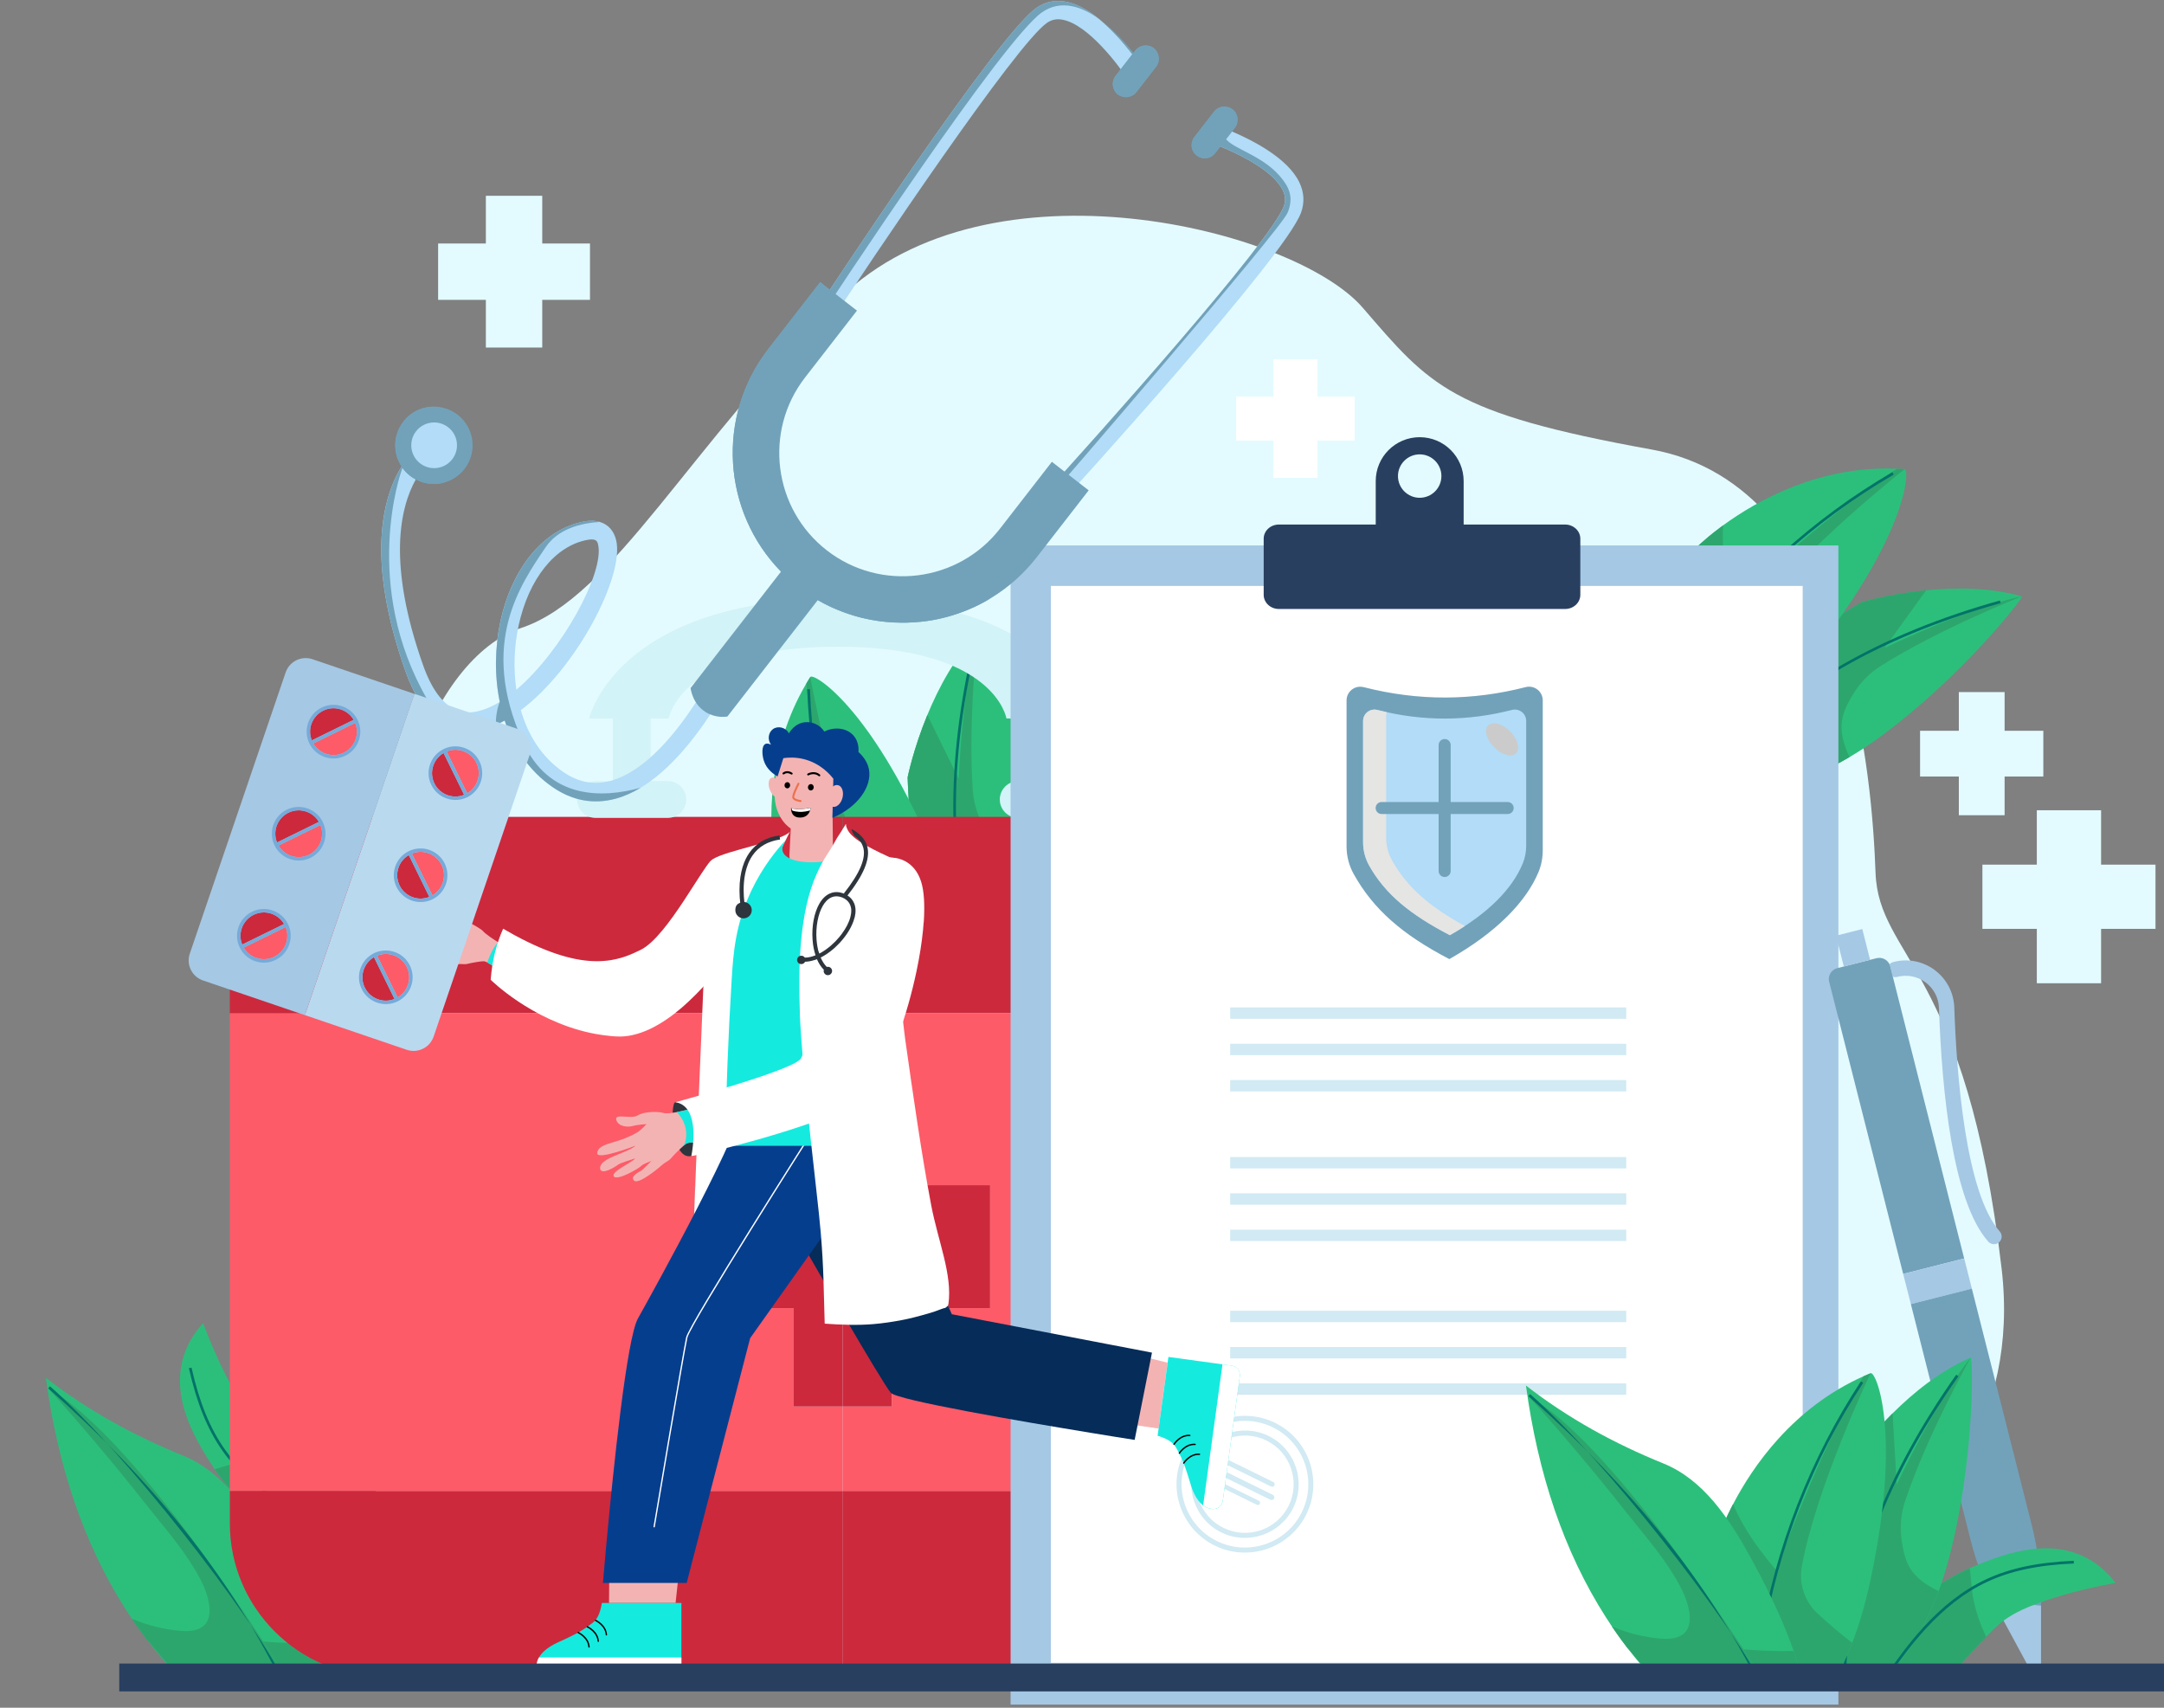
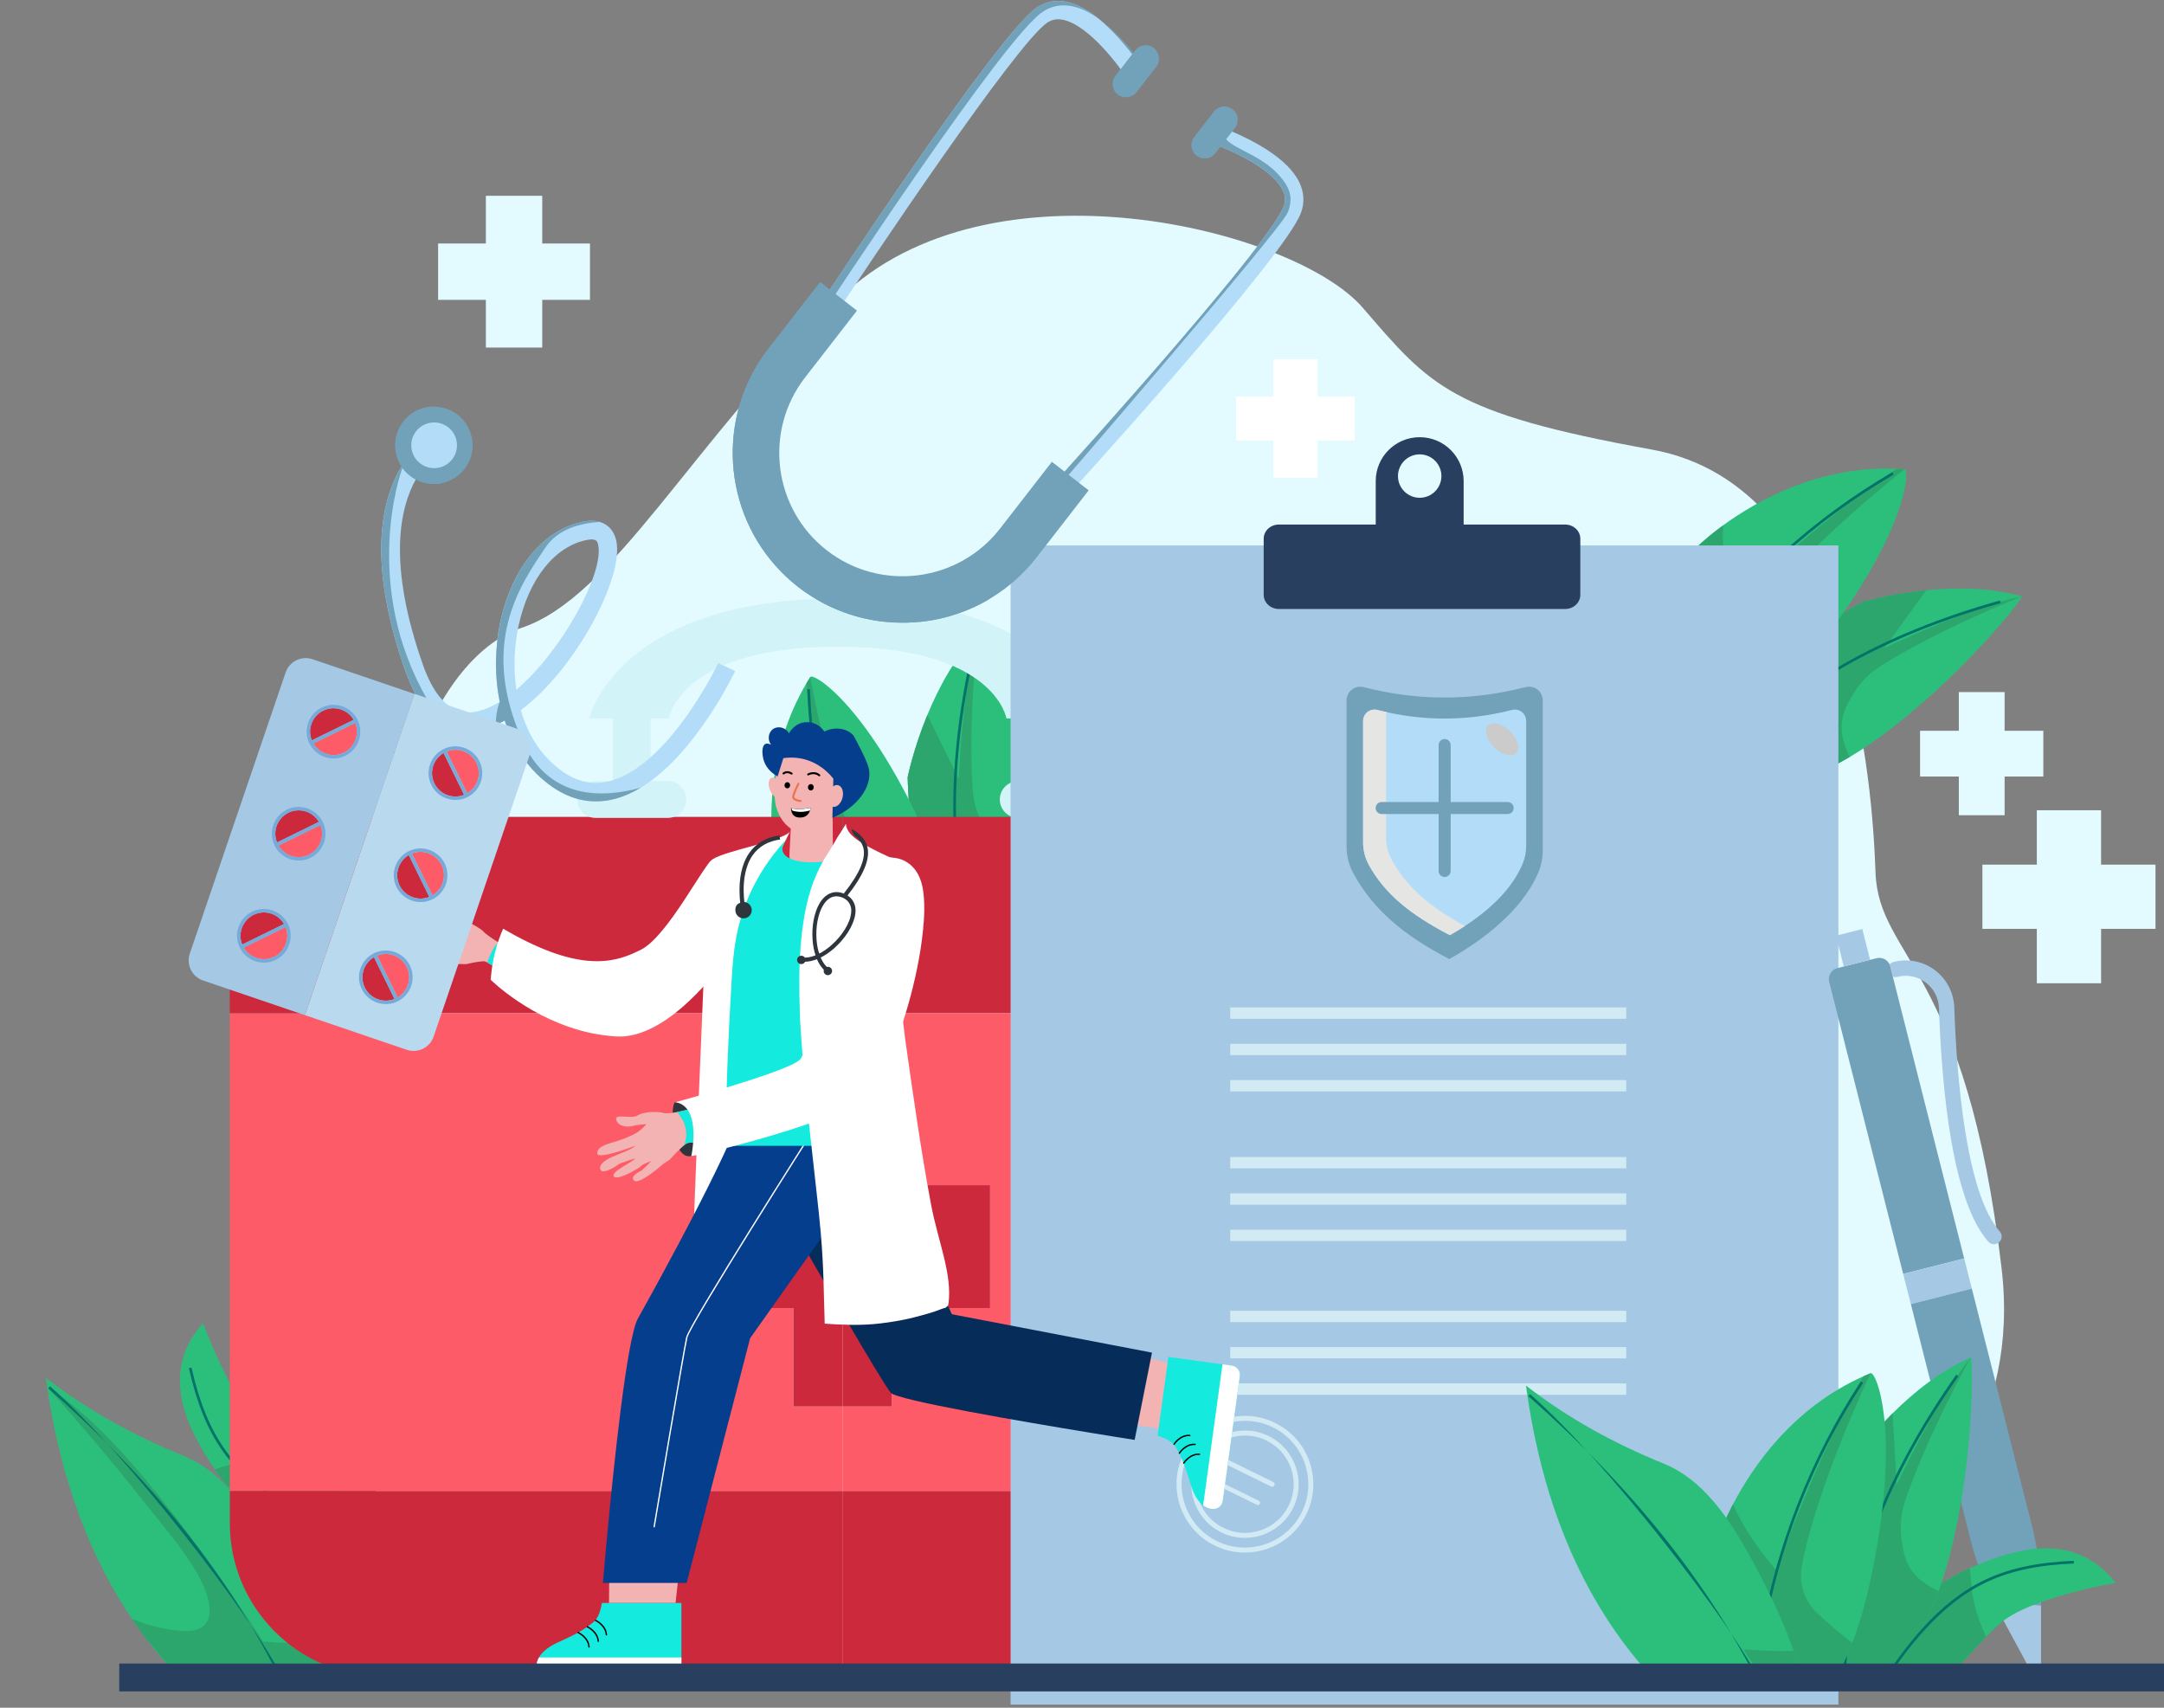
<svg xmlns="http://www.w3.org/2000/svg" width="531" height="419" viewBox="0 0 531 419" fill="none">
  <rect x="0" y="0" width="531" height="419" fill="#808080" stroke="none" />
  <g clip-path="url(#clip0_4_7)">
    <path d="M410.959 407.221C410.959 407.221 499.795 385.309 491.162 311.333C482.541 237.345 460.976 235.098 460.215 214.111C459.453 193.123 454.745 119.241 405.302 110.298C355.859 101.355 351.021 94.766 334.364 75.476C317.707 56.186 242.834 37.364 206.1 73.123C169.367 108.882 150.531 146.537 127.924 154.063C105.317 161.59 89.785 206.526 101.077 236.058C112.38 265.589 104.532 285.277 91.19 316.881C77.849 348.485 98.722 410.054 150.051 412.406L201.38 414.759L410.936 407.233L410.959 407.221Z" fill="#E3FBFF" />
    <path d="M68.56 353.495C74.112 357.252 78.668 359.804 82.311 362.028L87.126 388.657L77.509 383.085C77.509 383.085 76.115 382.277 73.901 380.767C59.318 370.818 52.653 360.471 52.653 360.471C48.647 354.326 41.548 343.452 45.144 332.496C46.316 328.926 48.307 326.315 49.853 324.653C50.731 327.018 54.164 336.007 58.709 343.381C60.993 347.08 62.937 349.386 65.35 351.282C65.936 351.739 66.803 352.324 68.548 353.506L68.56 353.495Z" fill="#2CBF7B" />
    <path d="M85.357 378.859C81.843 380.463 77.837 381.037 73.913 380.779C68.852 377.326 59.505 370.186 52.664 360.482C55.276 359.628 58.076 359.008 59.938 358.27C63.195 356.983 65.971 355.367 68.559 353.518C74.112 357.275 78.668 359.827 82.311 362.051L85.357 378.883V378.859Z" fill="#2DA66D" />
    <path d="M254.852 211.266C255.344 222.807 253.248 232.394 249.359 238.761L233.253 245.515C232.339 244.579 231.507 243.28 230.746 241.699C223.835 227.466 222.71 190.724 222.71 190.724C222.71 190.724 224.093 183.818 227.56 175.402C230.289 168.777 234.295 161.239 239.941 155.386C240.339 154.976 250.589 177.895 254.091 202.956C254.489 205.812 254.735 208.586 254.852 211.254V211.266Z" fill="#2CBF7B" />
    <path d="M241.557 203.061C241.557 203.061 241.569 203.084 241.581 203.108C242.823 205.203 244.181 207.286 246.149 208.726C248.632 210.54 251.725 211.091 254.852 211.266C255.344 222.807 253.248 232.394 249.359 238.761L236.122 244.31C234.26 243.631 232.456 242.753 230.746 241.699C223.835 227.466 222.71 190.724 222.71 190.724C222.71 190.724 224.093 183.818 227.56 175.402C229.926 180.224 232.292 185.058 234.658 189.881C234.857 190.279 235.056 190.689 235.256 191.087C235.572 184.298 236.685 166.635 239.941 155.386C239.894 155.749 237.493 176.853 238.711 193.896C238.945 197.126 239.906 200.263 241.546 203.049L241.557 203.061Z" fill="#2DA66D" />
    <path d="M238.289 160.642L238.934 160.782C231.905 192.491 233.37 219.94 243.279 242.355L242.67 242.624C237.352 230.603 234.424 216.955 233.979 202.043C233.592 189.19 235.033 175.261 238.278 160.642H238.289Z" fill="#027369" />
    <path d="M233.627 222.55C233.815 223.299 233.99 224.025 234.143 224.739C234.974 228.543 235.291 231.703 235.267 234.349L223.811 242.519L191.962 220.923C191.962 220.923 190.99 217.88 190.205 212.893C190.147 212.542 190.1 212.191 190.041 211.828C188.589 201.528 188.214 184.04 197.854 167.7C198.17 167.161 198.498 166.635 198.826 166.108C199.576 164.926 213.503 173.365 228.192 207.205C230.769 213.151 232.503 218.231 233.616 222.562L233.627 222.55Z" fill="#2CBF7B" />
    <path d="M222.605 221.637C226.084 222.082 229.563 222.386 233.042 222.526C233.241 222.526 233.44 222.538 233.639 222.55C233.826 223.299 234.002 224.025 234.154 224.739C234.986 228.543 235.302 231.703 235.279 234.349L223.823 242.519L191.974 220.923C191.974 220.923 191.002 217.88 190.217 212.893C190.158 212.542 190.111 212.191 190.053 211.828C191.002 212.402 191.962 212.952 192.97 213.467C197.409 215.761 202.13 217.294 206.85 218.547C207.237 218.652 207.635 218.757 208.033 218.851C206.065 211.606 199.107 185.059 197.866 167.688C198.182 167.15 198.51 166.623 198.838 166.096C198.885 166.365 204.261 196.483 212.648 214.403C214.499 218.359 218.271 221.075 222.605 221.637Z" fill="#2DA66D" />
    <path d="M198.077 169.104L198.744 169.081C199.576 191.66 205.339 214.345 215.401 234.665L214.804 234.957C209.778 224.821 205.796 213.97 202.949 202.721C200.126 191.567 198.487 180.259 198.077 169.104Z" fill="#027369" />
    <path d="M44.945 357.147C54.784 361.138 61.028 370.549 66.358 380.206C68.794 384.63 73.807 394.076 76.911 403.148C76.923 403.194 76.947 403.241 76.958 403.288C77.942 406.191 78.727 409.059 79.172 411.704H44.148C41.255 408.719 38.561 405.582 36.054 402.305C35.586 401.684 35.117 401.064 34.66 400.444C33.864 399.355 33.103 398.266 32.341 397.143C31.849 396.417 31.369 395.68 30.889 394.942C20.499 378.731 14.162 359.558 11.245 338.044C21.717 346.155 32.904 352.266 44.945 357.147Z" fill="#2CBF7B" />
    <path d="M64.589 402.75C66.767 406.085 68.7 409.105 70.328 411.704H44.137C41.513 408.965 39.229 406.015 36.792 403.136C36.546 402.855 36.3 402.574 36.031 402.305C35.562 401.684 35.094 401.064 34.637 400.444C33.841 399.355 33.079 398.266 32.318 397.143C36.136 398.77 40.213 399.788 44.348 400.139C44.395 400.139 44.43 400.139 44.477 400.139C48.728 400.479 51.762 399.027 51.399 394.427C51.13 391.056 49.396 387.708 47.709 384.911C44.219 379.117 39.486 373.756 35.305 368.454C31.545 363.69 27.691 358.996 23.779 354.361C19.866 349.726 15.907 345.114 11.819 340.631C28.347 349.936 51.071 382.055 64.589 402.75Z" fill="#2DA66D" />
    <path d="M70.328 411.704C68.7 409.105 66.767 406.074 64.589 402.75C68.689 403.101 72.788 403.229 76.9 403.148C76.911 403.194 76.935 403.241 76.947 403.288C77.93 406.191 78.715 409.059 79.16 411.704H70.328Z" fill="#2DA66D" />
    <path d="M86.013 376.823L86.153 377.595C74.545 372.843 62.152 366.593 54.679 356.07C50.931 350.791 48.295 344.318 46.351 335.691L46.995 335.551C48.916 344.084 51.528 350.486 55.218 355.683C62.504 365.949 74.604 372.117 86.013 376.823Z" fill="#027369" />
    <path d="M12.264 340.127C30.701 356.351 61.356 395.563 69.344 411.704H68.606C56.225 386.784 37.226 362.976 11.831 340.631L12.264 340.127Z" fill="#027369" />
    <path d="M453.819 185.761C443.863 191.625 434.41 194.282 426.948 193.861L413.407 182.835C413.806 181.582 414.555 180.248 415.586 178.831C424.898 166.038 456.818 147.754 456.818 147.754C456.818 147.754 463.577 145.729 472.631 144.828C479.765 144.114 488.316 144.102 496.129 146.326C496.679 146.49 481.276 166.307 460.789 181.184C458.458 182.881 456.127 184.403 453.819 185.761Z" fill="#2CBF7B" />
    <path d="M454.815 170.17C454.815 170.17 454.803 170.193 454.791 170.216C453.526 172.288 452.32 174.489 451.98 176.888C451.547 179.932 452.519 182.916 453.831 185.749C443.874 191.613 434.422 194.27 426.96 193.849L415.832 184.789C415.551 182.823 415.481 180.821 415.61 178.82C424.922 166.026 456.841 147.743 456.841 147.743C456.841 147.743 463.6 145.718 472.655 144.816C469.504 149.171 466.353 153.537 463.214 157.891C462.956 158.254 462.686 158.617 462.429 158.98C468.567 156.065 484.685 148.726 496.152 146.303C495.812 146.432 476.04 154.251 461.574 163.346C458.833 165.066 456.513 167.396 454.827 170.158L454.815 170.17Z" fill="#2DA66D" />
    <path d="M490.74 147.333L490.916 147.977C459.606 156.709 436.061 170.919 420.939 190.197L420.412 189.787C428.53 179.44 439.201 170.439 452.156 163.03C463.331 156.639 476.309 151.36 490.74 147.333Z" fill="#027369" />
    <path d="M433.871 172.358C433.297 172.885 432.735 173.377 432.184 173.845C429.221 176.373 426.573 178.141 424.231 179.358L411.627 173.108L415.703 134.855C415.703 134.855 417.929 132.561 421.958 129.53C422.239 129.319 422.532 129.108 422.825 128.886C431.235 122.752 446.498 114.196 465.474 115.004C466.095 115.027 466.716 115.062 467.348 115.109C468.742 115.214 467.852 131.461 444.882 160.349C440.841 165.417 437.174 169.339 433.871 172.347V172.358Z" fill="#2CBF7B" />
    <path d="M429.49 162.21C430.732 165.488 432.102 168.695 433.613 171.832C433.695 172.007 433.789 172.183 433.871 172.37C433.297 172.897 432.735 173.389 432.184 173.857C429.221 176.385 426.573 178.153 424.231 179.37L411.627 173.119L415.703 134.867C415.703 134.867 417.929 132.573 421.958 129.541C422.239 129.331 422.532 129.12 422.825 128.898C422.755 129.998 422.731 131.11 422.743 132.245C422.813 137.243 423.668 142.113 424.793 146.877C424.887 147.275 424.98 147.661 425.086 148.059C430.556 142.909 450.727 124.286 465.474 115.015C466.095 115.039 466.716 115.074 467.348 115.121C467.126 115.296 443.078 134.2 431.2 150.025C428.576 153.525 427.956 158.125 429.49 162.21Z" fill="#2DA66D" />
    <path d="M464.338 115.858L464.678 116.432C445.128 127.797 427.815 143.541 414.614 161.988L414.075 161.602C420.658 152.401 428.366 143.775 436.963 135.967C445.479 128.23 454.698 121.465 464.35 115.846L464.338 115.858Z" fill="#027369" />
    <path fill-rule="evenodd" clip-rule="evenodd" d="M357.065 365.797V373.815C357.065 394.439 340.198 411.306 319.523 411.306H206.721V365.797H357.065Z" fill="#CC293D" />
    <path fill-rule="evenodd" clip-rule="evenodd" d="M206.733 411.306H93.896C73.257 411.306 56.401 394.439 56.401 373.815V365.797H206.745V411.306H206.733Z" fill="#CC293D" />
    <path fill-rule="evenodd" clip-rule="evenodd" d="M206.733 200.427H256.961V200.345H277.085V200.427H319.535C340.209 200.427 357.077 214.696 357.077 235.32V248.617H206.745V200.427H206.733Z" fill="#CC293D" />
    <path fill-rule="evenodd" clip-rule="evenodd" d="M93.896 200.427H206.733V248.617H56.389V235.32C56.389 214.696 73.257 200.427 93.884 200.427H93.896Z" fill="#CC293D" />
    <path fill-rule="evenodd" clip-rule="evenodd" d="M206.733 345.09H218.798V320.943H242.951V290.79H218.798V266.666H206.733V248.629H357.065V365.797H206.733V345.09Z" fill="#FD5B68" />
    <path fill-rule="evenodd" clip-rule="evenodd" d="M206.733 266.666H194.656V290.79H170.503V320.943H194.668V345.09H206.733V365.797H56.389V248.629H206.733V266.666Z" fill="#FD5B68" />
    <path fill-rule="evenodd" clip-rule="evenodd" d="M218.798 290.79H242.951V320.943H218.798V345.09H206.733V266.666H218.798V290.79Z" fill="#CC293D" />
    <path fill-rule="evenodd" clip-rule="evenodd" d="M194.668 345.09V320.943H170.503V290.79H194.656V266.666H206.733V345.09H194.668Z" fill="#CC293D" />
    <path fill-rule="evenodd" clip-rule="evenodd" d="M245.329 196.155C245.329 198.648 247.356 200.673 249.851 200.673H267.585C270.08 200.673 272.106 198.648 272.106 196.155C272.106 193.662 270.068 191.648 267.585 191.648H249.851C247.356 191.648 245.329 193.673 245.329 196.155Z" fill="#D2F3F7" />
    <path fill-rule="evenodd" clip-rule="evenodd" d="M141.617 196.155C141.617 198.648 143.644 200.673 146.127 200.673H163.861C166.356 200.673 168.383 198.648 168.383 196.155C168.383 193.662 166.368 191.648 163.861 191.648H146.127C143.644 191.648 141.617 193.673 141.617 196.155Z" fill="#D2F3F7" />
    <path d="M254.079 174.372H263.333V194.563H254.079V174.372Z" fill="#D2F3F7" />
    <path d="M150.391 174.372H159.633V194.563H150.391V174.372Z" fill="#D2F3F7" />
    <path fill-rule="evenodd" clip-rule="evenodd" d="M266.484 176.28C266.484 176.28 260.908 146.853 206.077 146.853C151.257 146.853 144.569 176.28 144.569 176.28H164.095C164.095 176.28 166.836 158.664 205.526 158.664C244.216 158.664 246.957 176.28 246.957 176.28H266.484Z" fill="#D2F3F7" />
    <path fill-rule="evenodd" clip-rule="evenodd" d="M3.374 356.28L1.83582e-05 355.824L3.374 356.28Z" fill="black" />
    <path d="M247.976 133.825V418.224H451.102V133.825H247.976Z" fill="#A5C8E4" />
-     <path d="M257.863 143.763H442.34V407.982H257.863V143.763Z" fill="white" />
    <path d="M348.362 107.267C354.324 107.267 359.15 112.089 359.15 118.047V147.778H337.574V118.047C337.574 112.089 342.4 107.267 348.362 107.267ZM348.362 122.132C351.302 122.132 353.692 119.744 353.692 116.806C353.692 113.868 351.302 111.48 348.362 111.48C345.422 111.48 343.032 113.868 343.032 116.806C343.032 119.744 345.422 122.132 348.362 122.132Z" fill="#293F60" />
    <path d="M310.082 132.175V145.94C310.082 147.86 311.757 149.417 313.807 149.417H384.053C386.115 149.417 387.778 147.86 387.778 145.94V132.175C387.778 130.255 386.103 128.699 384.053 128.699H313.807C311.745 128.699 310.082 130.255 310.082 132.175Z" fill="#293F60" />
    <path d="M301.859 247.177H399.047V249.963H301.859V247.177Z" fill="#D1EAF3" />
    <path d="M301.859 256.097H399.047V258.882H301.859V256.097Z" fill="#D1EAF3" />
    <path d="M301.859 265.004H399.047V267.79H301.859V265.004Z" fill="#D1EAF3" />
    <path d="M301.859 283.884H399.047V286.67H301.859V283.884Z" fill="#D1EAF3" />
    <path d="M301.859 292.792H399.047V295.578H301.859V292.792Z" fill="#D1EAF3" />
    <path d="M301.859 301.711H399.047V304.497H301.859V301.711Z" fill="#D1EAF3" />
    <path d="M301.859 321.598H399.047V324.384H301.859V321.598Z" fill="#D1EAF3" />
    <path d="M301.859 330.506H399.047V333.292H301.859V330.506Z" fill="#D1EAF3" />
    <path d="M301.859 339.425H399.047V342.211H301.859V339.425Z" fill="#D1EAF3" />
    <path d="M298.075 379.211C306.38 383.296 316.466 379.854 320.542 371.555C324.63 363.257 321.186 353.179 312.881 349.105C304.577 345.02 294.491 348.461 290.415 356.76C286.327 365.059 289.771 375.137 298.075 379.211ZM312.343 350.205C320.038 353.986 323.225 363.327 319.441 371.017C315.658 378.707 306.31 381.891 298.614 378.11C290.918 374.33 287.732 364.989 291.516 357.299C295.299 349.608 304.647 346.425 312.343 350.205Z" fill="#D1EAF3" />
    <path d="M299.668 375.98C306.193 379.187 314.111 376.483 317.321 369.975C320.53 363.456 317.825 355.543 311.312 352.336C304.787 349.129 296.869 351.832 293.659 358.34C290.45 364.86 293.156 372.773 299.668 375.98ZM310.761 353.436C316.677 356.339 319.125 363.514 316.22 369.425C313.315 375.336 306.134 377.783 300.219 374.88C294.304 371.977 291.856 364.802 294.76 358.891C297.665 352.98 304.846 350.533 310.761 353.436Z" fill="#D1EAF3" />
-     <path d="M298.321 361.384L311.733 367.974C312.061 368.138 312.471 367.997 312.635 367.669C312.799 367.342 312.659 366.932 312.331 366.768L298.919 360.178C298.591 360.014 298.181 360.155 298.017 360.482C297.853 360.81 297.993 361.22 298.321 361.384Z" fill="#D1EAF3" />
    <path d="M300.793 359.265L311.897 364.72C312.202 364.872 312.565 364.743 312.717 364.439C312.87 364.134 312.741 363.772 312.436 363.619L301.332 358.165C301.027 358.013 300.664 358.141 300.512 358.446C300.36 358.75 300.488 359.113 300.793 359.265Z" fill="#D1EAF3" />
    <path d="M299.364 364.767L308.407 369.214C308.676 369.355 309.016 369.238 309.145 368.957C309.285 368.688 309.168 368.348 308.887 368.22L299.844 363.772C299.575 363.631 299.235 363.748 299.106 364.029C298.966 364.298 299.083 364.638 299.364 364.767Z" fill="#D1EAF3" />
    <path d="M474.728 238.001C477.656 240.178 479.413 243.525 479.542 247.177C480.104 263.658 482.318 292.722 490.694 302.133C491.385 302.905 491.314 304.099 490.541 304.79C490.307 305 490.049 305.129 489.768 305.211C489.101 305.375 488.363 305.188 487.882 304.638C479.179 294.852 476.497 268.059 475.782 247.306C475.688 244.801 474.494 242.519 472.479 241.02C470.476 239.534 467.934 239.054 465.521 239.686C465.158 239.78 464.795 239.756 464.467 239.651L463.823 237.099C463.776 236.924 463.717 236.76 463.647 236.596C463.881 236.338 464.197 236.139 464.549 236.046C468.086 235.109 471.788 235.812 474.728 237.989V238.001Z" fill="#A5C8E4" />
    <path d="M460.461 235.098C461.773 234.77 463.096 235.425 463.647 236.596C463.717 236.76 463.776 236.924 463.823 237.099L464.467 239.651L481.967 308.769L466.997 312.562L448.841 240.892C448.466 239.417 449.368 237.907 450.844 237.532L452.425 237.134L458.879 235.496L460.461 235.098Z" fill="#72A2BA" />
    <path d="M456.97 227.946L458.88 235.496L452.437 237.134L450.516 229.573L456.97 227.946Z" fill="#A5C8E4" />
    <path d="M481.979 308.769L483.853 316.179L468.883 319.971L466.997 312.562L481.979 308.769Z" fill="#A5C8E4" />
    <path d="M483.853 316.179L498.53 374.119C500.053 380.112 500.814 386.28 500.826 392.461V393.924C497.3 393.479 493.774 394.053 491.022 396.487L490.284 395.13C487.343 389.687 485.083 383.904 483.56 377.9L468.883 319.96L483.853 316.167V316.179Z" fill="#72A2BA" />
    <path d="M500.826 393.936V410.37C500.826 411.493 499.338 411.868 498.799 410.885L491.607 397.588L491.022 396.487C493.774 394.053 497.3 393.479 500.826 393.924V393.936Z" fill="#A5C8E4" />
    <path d="M334.598 168.589C348.163 172.066 361.399 171.914 374.354 168.589C376.486 168.039 378.559 169.643 378.559 171.843V208.668C378.559 210.459 378.22 212.249 377.54 213.912C374.495 221.274 367.127 228.824 355.636 235.32C344.016 229.269 336.941 223.03 332.162 214.438C331.014 212.378 330.417 210.049 330.417 207.684V171.855C330.417 169.666 332.478 168.051 334.598 168.601V168.589Z" fill="#72A2BA" />
    <path d="M337.949 174.184C349.217 177.076 360.228 176.947 371.004 174.184C372.773 173.728 374.495 175.062 374.495 176.888V207.509C374.495 209.007 374.214 210.482 373.651 211.863C371.121 217.985 365.311 224.048 355.753 229.444C346.101 224.411 339.905 219.436 335.922 212.296C334.973 210.576 334.47 208.644 334.47 206.678V176.888C334.47 175.074 336.18 173.728 337.949 174.184Z" fill="#B2DCF7" />
    <path d="M371.098 174.173C371.192 174.149 371.285 174.138 371.367 174.126C371.274 174.138 371.18 174.161 371.098 174.173Z" fill="white" />
    <g style="mix-blend-mode:multiply">
      <path d="M337.948 174.184C338.733 174.383 339.518 174.571 340.291 174.735C340.186 175.027 340.127 175.355 340.127 175.694V205.484C340.127 207.45 340.619 209.382 341.58 211.102C345.281 217.751 350.904 222.515 359.455 227.208C358.295 227.969 357.065 228.718 355.765 229.456C346.113 224.423 339.916 219.448 335.934 212.308C334.985 210.587 334.481 208.656 334.481 206.689V176.9C334.481 175.086 336.191 173.74 337.96 174.196L337.948 174.184Z" fill="#E5E5E4" />
    </g>
    <path d="M339.026 196.775H353.012V182.799C353.012 181.992 353.668 181.325 354.488 181.325C355.308 181.325 355.964 181.98 355.964 182.799V196.775H369.95C370.758 196.775 371.426 197.431 371.426 198.25C371.426 199.069 370.77 199.725 369.95 199.725H355.964V213.701C355.964 214.508 355.308 215.176 354.488 215.176C353.668 215.176 353.012 214.52 353.012 213.701V199.725H339.026C338.218 199.725 337.55 199.069 337.55 198.25C337.55 197.431 338.206 196.775 339.026 196.775Z" fill="#72A2BA" />
    <g style="mix-blend-mode:overlay">
      <path d="M370.536 179.452C372.433 181.348 373.089 183.748 372.012 184.824C370.934 185.901 368.521 185.246 366.635 183.35C364.737 181.453 364.081 179.054 365.159 177.977C366.237 176.9 368.65 177.556 370.536 179.452Z" fill="#CBCBCB" />
    </g>
    <path d="M528.915 212.144H515.562V198.8H499.795V212.144H486.442V227.899H499.795V241.243H515.562V227.899H528.915V212.144Z" fill="#E3FBFF" />
    <path d="M144.768 59.744H133.055V48.039H119.221V59.744H107.507V73.568H119.221V85.273H133.055V73.568H144.768V59.744Z" fill="#E3FBFF" />
    <path d="M501.388 179.3H491.888V169.807H480.655V179.3H471.144V190.525H480.655V200.018H491.888V190.525H501.388V179.3Z" fill="#E3FBFF" />
    <path d="M332.431 97.294H323.283V88.152H312.471V97.294H303.311V108.098H312.471V117.251H323.283V108.098H332.431V97.294Z" fill="white" />
    <path d="M297.712 30.505L297.244 31.921L296.307 34.789C296.307 34.789 296.318 34.789 296.33 34.789C297.138 35.058 298.228 35.444 299.469 35.947C304.647 38.054 312.518 42.046 314.744 46.646C315.412 48.016 315.494 49.326 315.002 50.649C311.804 59.264 270.385 105.71 254.7 122.893L255.825 123.911L258.027 125.924C263.86 119.533 315.142 63.22 319.23 52.218C320.156 49.713 320.015 47.184 318.809 44.691C315.997 38.886 307.646 34.543 302.328 32.272C301.086 31.745 300.008 31.324 299.212 31.02C298.368 30.715 297.818 30.528 297.712 30.493V30.505Z" fill="#B2DCF7" />
    <path d="M101.135 110.93C103.408 108.343 105.375 107.231 105.633 107.091L107.788 111.118C107.73 111.141 106.113 112.066 104.216 114.383C103.501 115.249 102.74 116.326 102.025 117.626C98.101 124.672 95.032 138.402 103.829 163.24C108.714 177.029 115.824 174.945 118.155 174.266C119.619 173.833 121.118 173.131 122.618 172.218C121.271 165.616 121.446 158.687 122.77 152.565C125.675 139.116 133.593 129.682 143.433 127.938C144.862 127.68 146.139 127.739 147.24 128.078C149.243 128.687 150.648 130.232 151.199 132.561C153.261 141.328 141.442 164.06 127.795 174.243C129.552 180.283 132.879 185.749 138.185 189.389C141.945 191.964 145.764 192.678 149.84 191.578C158.297 189.307 165.899 179.815 170.749 172.323C174.158 167.068 176.207 162.795 176.254 162.69L180.389 164.645C180.178 165.09 177.953 169.713 174.286 175.296C170.163 181.559 164.213 189.05 157.196 193.275C155.217 194.469 153.167 195.394 151.035 195.968C145.658 197.419 140.469 196.471 135.608 193.135C129.74 189.108 125.944 183.268 123.824 176.795C123.098 177.181 122.384 177.544 121.657 177.848C120.908 178.164 120.17 178.422 119.432 178.644C116.679 179.452 112.673 179.873 108.702 177.614C108.152 177.298 107.601 176.935 107.062 176.514C104.286 174.36 101.615 170.72 99.519 164.762C89.855 137.489 93.732 122.319 98.535 114.453C98.945 113.775 99.366 113.166 99.788 112.592C100.245 111.972 100.69 111.422 101.123 110.919L101.135 110.93ZM146.759 133.615C146.677 133.252 146.584 132.877 146.256 132.631C145.916 132.374 145.33 132.245 144.229 132.444C136.264 133.86 129.751 141.949 127.245 153.537C126.19 158.453 125.921 163.931 126.706 169.233C137.974 159.67 148.353 140.415 146.759 133.615Z" fill="#B2DCF7" />
-     <path d="M169.46 168.824C169.519 169.303 170.034 172.815 173.232 174.758C175.493 176.139 177.765 175.917 178.48 175.811C186.96 164.891 195.441 153.97 203.922 143.049L194.902 136.049L169.46 168.812V168.824Z" fill="#72A2BA" />
    <path d="M198.1 79.455L201.872 81.925C214.616 62.471 249.347 10.84 256.902 5.608C258.062 4.8 259.35 4.555 260.838 4.859C267.058 6.111 274.555 16.037 276.921 19.759L280.728 17.348C280.341 16.739 271.087 2.342 261.728 0.458C259.011 -0.092 256.527 0.399 254.325 1.921C244.662 8.616 202.821 72.245 198.088 79.479L198.1 79.455Z" fill="#B2DCF7" />
    <path d="M198.088 79.467L199.553 80.427C204.66 72.643 246.114 9.646 255.719 2.998C257.91 1.476 260.393 0.984 263.122 1.535C265.406 1.991 267.679 3.197 269.822 4.765C267.292 2.682 264.516 1.008 261.728 0.446C259.011 -0.104 256.527 0.387 254.325 1.909C244.673 8.604 202.821 72.233 198.088 79.467Z" fill="#72A2BA" />
    <path d="M280.728 17.336L277.389 19.455C277.752 19.97 278.069 20.45 278.315 20.836L282.122 18.425C281.817 17.968 276.464 9.623 269.822 4.765C275.796 9.681 280.447 16.915 280.728 17.336Z" fill="#72A2BA" />
    <path d="M274.309 23.189C275.726 24.289 277.776 24.02 278.877 22.615L283.715 16.388C284.816 14.972 284.546 12.924 283.141 11.823C281.723 10.723 279.673 10.992 278.572 12.397L273.735 18.624C272.634 20.04 272.903 22.089 274.309 23.189Z" fill="#72A2BA" />
    <path d="M278.561 12.397L273.723 18.624C272.622 20.04 272.891 22.089 274.297 23.177C274.496 23.329 274.707 23.458 274.941 23.564C274.016 22.416 273.957 20.743 274.894 19.537L279.732 13.31C280.283 12.608 281.067 12.186 281.899 12.081C282.485 12.011 283.094 12.081 283.656 12.35C283.504 12.151 283.328 11.976 283.129 11.823C282.426 11.273 281.559 11.074 280.728 11.168C279.896 11.273 279.111 11.695 278.561 12.397Z" fill="#72A2BA" />
    <path d="M297.138 32.272C296.869 33.115 296.588 33.946 296.318 34.789C296.318 34.789 296.33 34.789 296.342 34.789C297.15 35.058 298.24 35.444 299.481 35.947C304.659 38.054 312.53 42.046 314.756 46.646C315.423 48.015 315.505 49.326 315.013 50.649C311.816 59.264 270.396 105.71 254.712 122.893L255.836 123.911C259.268 119.943 313.76 56.935 315.915 52.264C316.782 50.392 316.665 48.612 316.665 48.612C316.56 46.833 315.74 45.417 314.943 44.328C310.586 38.359 303.241 36.872 300.852 34.18C300.629 33.934 299.774 32.892 298.322 32.459C297.818 32.307 297.384 32.272 297.138 32.26V32.272Z" fill="#72A2BA" />
    <path d="M210.271 76.225L197.55 92.612C187.324 105.792 189.737 124.836 202.914 135.054C216.104 145.273 235.15 142.873 245.388 129.693L258.109 113.306L267.14 120.306L254.419 136.693C251.245 140.778 247.449 144.126 243.268 146.678C243.256 146.678 243.233 146.689 243.221 146.701C243.174 146.736 243.115 146.771 243.057 146.806C242.67 147.04 242.296 147.263 241.909 147.485C241.909 147.485 241.897 147.485 241.886 147.497C241.44 147.743 240.984 147.989 240.527 148.223C240.082 148.445 239.637 148.667 239.191 148.878C239.168 148.878 239.145 148.89 239.121 148.913C238.723 149.101 238.313 149.276 237.915 149.44C237.27 149.721 236.603 149.99 235.935 150.224C235.642 150.341 235.338 150.447 235.045 150.54C234.869 150.599 234.693 150.657 234.518 150.716C234.131 150.845 233.745 150.962 233.358 151.079C233.299 151.102 233.241 151.114 233.182 151.137C232.808 151.243 232.444 151.348 232.058 151.442C231.566 151.57 231.074 151.687 230.582 151.804C230.313 151.863 230.055 151.921 229.774 151.968C229.411 152.05 229.047 152.12 228.684 152.179C228.204 152.261 227.724 152.343 227.232 152.401C227.232 152.401 227.208 152.401 227.197 152.401C226.705 152.472 226.201 152.53 225.721 152.577C225.686 152.577 225.651 152.577 225.615 152.577C225.123 152.624 224.631 152.671 224.139 152.694C223.624 152.729 223.109 152.752 222.593 152.764C222.125 152.776 221.656 152.788 221.188 152.776C219.981 152.776 218.775 152.706 217.58 152.6C217.275 152.577 216.982 152.542 216.69 152.507C216.514 152.483 216.327 152.472 216.163 152.448C215.987 152.425 215.788 152.401 215.612 152.378C214.323 152.191 213.035 151.957 211.77 151.652C211.594 151.605 211.419 151.57 211.243 151.523C210.915 151.442 210.575 151.348 210.247 151.254C209.989 151.184 209.743 151.114 209.486 151.032C207.717 150.505 205.983 149.85 204.285 149.089C204.051 148.983 203.805 148.866 203.57 148.761C202.586 148.305 201.626 147.79 200.677 147.239C199.588 146.619 198.534 145.94 197.491 145.214C197.245 145.051 197.011 144.875 196.777 144.699C196.495 144.489 196.203 144.278 195.921 144.056C194.387 142.873 192.97 141.598 191.658 140.251C177.32 125.62 175.634 102.233 188.542 85.6L201.263 69.213L210.282 76.213L210.271 76.225Z" fill="#72A2BA" />
    <path d="M202.071 69.857L190.885 84.278C178.199 100.618 179.616 123.501 193.274 138.168C194.797 139.795 196.449 141.328 198.264 142.733C199.517 143.704 200.794 144.582 202.118 145.39C214.839 153.162 230.5 153.338 243.209 146.701C243.162 146.736 243.104 146.771 243.045 146.806C242.659 147.04 242.284 147.263 241.897 147.485C241.897 147.485 241.885 147.485 241.874 147.497C241.429 147.743 240.972 147.989 240.515 148.223C240.07 148.445 239.625 148.667 239.18 148.878C239.156 148.878 239.133 148.89 239.109 148.913C238.711 149.101 238.301 149.276 237.903 149.44C237.259 149.721 236.591 149.99 235.923 150.224C235.63 150.341 235.326 150.447 235.033 150.54C234.857 150.599 234.682 150.657 234.506 150.716C234.119 150.845 233.733 150.962 233.346 151.079C233.288 151.102 233.229 151.114 233.171 151.137C232.796 151.243 232.433 151.348 232.046 151.442C231.554 151.57 231.062 151.687 230.57 151.804C230.301 151.863 230.043 151.921 229.762 151.968C229.399 152.05 229.036 152.12 228.673 152.179C228.192 152.261 227.712 152.343 227.22 152.401C227.22 152.401 227.197 152.401 227.185 152.401C226.693 152.472 226.201 152.53 225.709 152.577C225.674 152.577 225.639 152.577 225.604 152.577C225.112 152.624 224.62 152.671 224.128 152.694C223.612 152.729 223.097 152.752 222.582 152.764C222.113 152.776 221.644 152.788 221.176 152.776C219.969 152.776 218.763 152.706 217.568 152.6C217.264 152.577 216.971 152.542 216.678 152.507C216.502 152.483 216.315 152.472 216.151 152.448C215.975 152.425 215.776 152.401 215.6 152.378C214.312 152.191 213.023 151.957 211.758 151.652C211.582 151.605 211.407 151.57 211.231 151.523C210.903 151.442 210.563 151.348 210.235 151.254C209.978 151.184 209.732 151.114 209.474 151.032C207.705 150.505 205.972 149.85 204.273 149.089C204.039 148.983 203.793 148.866 203.559 148.761C202.575 148.305 201.614 147.79 200.665 147.239C199.576 146.619 198.522 145.94 197.479 145.214C197.233 145.051 196.999 144.875 196.765 144.699C196.484 144.489 196.191 144.278 195.91 144.056C194.375 142.873 192.958 141.598 191.646 140.251C177.309 125.62 175.622 102.233 188.53 85.6L201.251 69.213L202.071 69.845V69.857Z" fill="#72A2BA" />
    <path d="M297.9 27.391L293.062 33.618C292.758 34.016 292.558 34.461 292.465 34.929C292.207 36.1 292.617 37.376 293.624 38.16H293.648C295.065 39.272 297.115 39.014 298.204 37.598L303.042 31.371C303.593 30.669 303.792 29.802 303.698 28.971C303.593 28.14 303.171 27.356 302.468 26.806C301.25 25.858 299.54 25.928 298.404 26.876C298.228 27.017 298.052 27.192 297.912 27.379L297.9 27.391Z" fill="#72A2BA" />
    <path d="M297.9 27.391L293.062 33.618C292.758 34.016 292.558 34.461 292.465 34.929C292.207 36.1 292.617 37.376 293.624 38.16H293.648C294.866 39.12 296.541 39.049 297.689 38.113C296.916 38.172 296.119 37.949 295.475 37.446H295.452C294.444 36.65 294.046 35.374 294.292 34.203C294.386 33.735 294.585 33.291 294.889 32.892L299.727 26.665C299.879 26.478 300.043 26.314 300.219 26.162C300.219 26.162 300.243 26.15 300.243 26.139C299.575 26.186 298.919 26.431 298.392 26.876C298.216 27.017 298.04 27.192 297.9 27.379V27.391Z" fill="#72A2BA" />
    <path d="M122.782 152.565C121.458 158.687 121.282 165.628 122.629 172.218C122.629 172.218 121.622 174.454 121.669 177.848C122.395 177.544 123.11 177.193 123.836 176.795C125.956 183.268 129.751 189.108 135.62 193.135C140.481 196.471 145.67 197.419 151.047 195.968C153.179 195.394 155.228 194.458 157.208 193.275C147.708 195.886 134.683 196.19 128.264 181.898C117.464 157.868 127.69 143.47 133.886 134.27C136.908 129.787 142.402 128.347 147.263 128.055C146.162 127.715 144.885 127.657 143.456 127.914C133.617 129.658 125.698 139.093 122.794 152.542L122.782 152.565Z" fill="#72A2BA" />
    <path d="M99.8 112.604C99.378 113.166 98.956 113.786 98.546 114.465C93.744 122.331 89.867 137.501 99.53 164.774C101.627 170.72 104.298 174.372 107.074 176.525C107.624 176.947 108.163 177.31 108.714 177.626C107.015 175.261 105.75 173.213 104.895 171.715C88.742 143.821 98.125 116.268 98.769 114.805C99.261 113.704 99.8 112.616 99.8 112.616V112.604Z" fill="#72A2BA" />
    <path d="M98.98 103.451C96.426 106.74 96.379 111.164 98.535 114.453C98.605 114.57 98.675 114.676 98.757 114.793C99.273 115.519 99.917 116.186 100.655 116.759C101.088 117.099 101.545 117.391 102.014 117.626C106.02 119.768 111.103 118.784 113.973 115.074C117.194 110.93 116.433 104.972 112.286 101.753C111.174 100.887 109.932 100.314 108.632 100.021C105.129 99.19 101.311 100.419 98.956 103.439L98.98 103.451Z" fill="#72A2BA" />
    <path d="M98.98 103.451C96.426 106.74 96.379 111.164 98.535 114.453C98.605 114.571 98.675 114.676 98.757 114.793C99.273 115.519 99.917 116.186 100.655 116.759C101.088 117.099 101.545 117.391 102.014 117.626C104.274 118.831 106.863 119.042 109.206 118.34C107.367 118.527 105.493 118.176 103.794 117.263C103.326 117.017 102.869 116.724 102.435 116.397C101.697 115.823 101.053 115.156 100.538 114.43C100.456 114.325 100.385 114.219 100.315 114.091C98.16 110.801 98.207 106.365 100.76 103.088C102.014 101.473 103.689 100.361 105.516 99.822C103.021 100.068 100.631 101.309 98.98 103.439V103.451Z" fill="#72A2BA" />
    <path d="M100.961 109.958C100.573 106.886 102.751 104.081 105.825 103.693C108.899 103.306 111.706 105.482 112.094 108.554C112.482 111.626 110.304 114.431 107.229 114.819C104.155 115.206 101.348 113.03 100.961 109.958Z" fill="#B2DCF7" />
    <path d="M193.708 209.815C193.708 210.47 193.79 211.102 193.918 211.699C194.563 214.707 196.624 216.908 199.049 216.873H199.213C202.118 216.838 204.449 213.631 204.402 209.698L204.285 198.285L194.363 196.705L193.708 209.815Z" fill="#F4B3B3" />
    <path fill-rule="evenodd" clip-rule="evenodd" d="M198.932 183.572C198.932 183.572 201.966 184.298 203.887 187.247C205.808 190.185 207.272 198.87 201.228 202.897C195.183 206.935 190.287 201.2 190.1 195.605C189.901 190.021 190.896 182.565 198.932 183.56V183.572Z" fill="#F4B3B3" />
    <path fill-rule="evenodd" clip-rule="evenodd" d="M188.94 193.861C189.479 195.195 190.545 196.05 191.294 195.722C192.044 195.417 192.208 194.06 191.658 192.725C191.107 191.368 190.053 190.536 189.291 190.841C188.542 191.145 188.378 192.503 188.94 193.849V193.861Z" fill="#F4B3B3" />
    <path d="M196.472 196.787C196.472 196.787 196.448 196.787 196.437 196.787C196.121 196.752 194.527 196.529 194.41 195.675C194.305 194.926 195.476 192.632 195.711 192.175C195.769 192.058 195.921 192.011 196.039 192.07C196.156 192.128 196.203 192.28 196.144 192.398C195.629 193.392 194.832 195.137 194.891 195.605C194.937 195.956 195.875 196.225 196.484 196.295C196.612 196.307 196.718 196.436 196.694 196.565C196.683 196.682 196.577 196.775 196.46 196.787H196.472Z" fill="#EC724C" />
    <path d="M192.501 192.632C192.478 193.053 192.77 193.404 193.157 193.428C193.543 193.451 193.86 193.123 193.883 192.702C193.907 192.281 193.614 191.929 193.227 191.906C192.852 191.883 192.524 192.21 192.501 192.632Z" fill="black" />
    <path d="M201.04 190.466C201.04 190.466 200.923 190.455 200.876 190.408C199.787 189.483 198.44 190.209 198.428 190.22C198.311 190.291 198.159 190.244 198.1 190.127C198.03 190.01 198.077 189.858 198.194 189.799C198.264 189.764 199.857 188.898 201.192 190.045C201.298 190.127 201.31 190.291 201.216 190.396C201.169 190.455 201.099 190.478 201.04 190.478V190.466Z" fill="black" />
    <path d="M194.258 190.045C194.258 190.045 194.153 190.033 194.106 189.998C194.106 189.998 193.216 189.354 192.396 189.963C192.29 190.045 192.138 190.021 192.056 189.916C191.974 189.811 191.997 189.659 192.103 189.577C192.993 188.909 194 189.307 194.399 189.612C194.504 189.694 194.527 189.846 194.445 189.951C194.399 190.01 194.328 190.045 194.258 190.045Z" fill="black" />
    <path d="M198.932 198.168C195.558 198.894 194.106 198.262 194.106 198.262C194.106 198.262 193.965 200.369 195.933 200.568C198.744 200.86 198.943 198.156 198.943 198.156L198.932 198.168Z" fill="black" />
    <path d="M194.211 198.309C194.211 198.309 194.293 198.695 194.328 198.777C194.363 198.859 194.691 199.081 196.062 199.187C197.222 199.268 198.44 198.941 198.779 198.847C198.908 198.473 198.932 198.18 198.932 198.18C198.733 198.227 198.545 198.262 198.358 198.297C195.91 198.742 194.598 198.437 194.223 198.32L194.211 198.309Z" fill="white" />
    <path d="M198.921 193.944C198.527 193.925 198.225 193.558 198.247 193.125C198.268 192.693 198.605 192.358 199 192.378C199.394 192.397 199.696 192.764 199.674 193.196C199.653 193.629 199.316 193.964 198.921 193.944Z" fill="black" />
-     <path fill-rule="evenodd" clip-rule="evenodd" d="M190.814 190.501C189.959 190.033 188.155 188.851 187.441 186.686C186.996 185.328 186.808 183.045 187.792 182.542C188.214 182.331 188.753 182.483 189.198 182.706C188.249 181.442 188.554 179.698 189.666 178.89C190.873 178.024 192.782 178.422 193.59 179.932C193.684 179.756 194.902 177.474 197.526 177.204C199.389 177.005 201.228 177.895 202.27 179.487C204.906 178.188 207.857 178.668 209.451 180.482C210.798 182.015 210.692 183.993 210.645 184.497C212.566 186.241 213.058 187.915 213.222 188.757C214.007 192.948 210.516 198.028 204.261 200.661C204.332 197.466 204.414 194.259 204.484 191.063C203.687 190.033 201.345 187.318 197.327 186.276C195.23 185.737 193.415 185.843 192.22 186.018L190.814 190.49V190.501Z" fill="#063E8E" />
+     <path fill-rule="evenodd" clip-rule="evenodd" d="M190.814 190.501C189.959 190.033 188.155 188.851 187.441 186.686C186.996 185.328 186.808 183.045 187.792 182.542C188.214 182.331 188.753 182.483 189.198 182.706C188.249 181.442 188.554 179.698 189.666 178.89C190.873 178.024 192.782 178.422 193.59 179.932C193.684 179.756 194.902 177.474 197.526 177.204C199.389 177.005 201.228 177.895 202.27 179.487C204.906 178.188 207.857 178.668 209.451 180.482C212.566 186.241 213.058 187.915 213.222 188.757C214.007 192.948 210.516 198.028 204.261 200.661C204.332 197.466 204.414 194.259 204.484 191.063C203.687 190.033 201.345 187.318 197.327 186.276C195.23 185.737 193.415 185.843 192.22 186.018L190.814 190.49V190.501Z" fill="#063E8E" />
    <path fill-rule="evenodd" clip-rule="evenodd" d="M203.242 194.715C202.832 196.167 203.266 197.595 204.226 197.922C205.175 198.227 206.288 197.302 206.698 195.851C207.108 194.399 206.674 192.971 205.726 192.667C204.777 192.362 203.664 193.264 203.254 194.715H203.242Z" fill="#F4B3B3" />
    <path d="M193.836 204.032C193.274 205.156 191.54 208.609 190.369 211.137C188.952 214.204 185.766 234.114 185.414 238.352C185.344 239.124 185.203 242.472 185.004 247.423C184.922 249.542 184.829 251.953 184.735 254.575C184.723 254.926 184.711 255.266 184.7 255.628C184.7 255.769 184.7 255.909 184.688 256.05C184.665 256.752 184.629 257.478 184.606 258.204C184.501 261.001 184.395 263.974 184.278 267.064C184.278 267.333 184.255 267.603 184.243 267.872C184.219 268.516 184.196 269.159 184.173 269.803C184.137 270.915 184.091 272.027 184.055 273.163C184.02 274.005 183.997 274.836 183.962 275.679C183.716 282.445 183.481 289.386 183.247 295.824C182.708 311.181 182.287 323.6 182.287 323.6C175.469 324.396 169.39 322.722 169.39 322.722C169.39 322.722 169.987 306.698 170.761 286.822C170.854 284.318 170.96 281.754 171.065 279.156C171.159 276.686 171.264 274.181 171.358 271.664C171.393 270.81 171.428 269.944 171.463 269.089C171.522 267.661 171.58 266.245 171.639 264.817C171.674 263.998 171.709 263.166 171.744 262.347C171.744 262.066 171.768 261.785 171.78 261.493C171.803 261.024 171.815 260.556 171.838 260.1C172.846 235.449 173.853 212.659 174.204 211.535C174.849 209.499 187.511 207.286 192.255 205.086C193.005 204.735 193.555 204.395 193.836 204.044V204.032Z" fill="white" />
    <path d="M284.289 350.51L286.502 334.345L280.728 332.905L278.432 349.655C282.168 350.205 284.289 350.498 284.289 350.498V350.51Z" fill="#F4B3B3" />
    <path d="M286.702 332.929L302.234 335.059C303.511 335.235 304.401 336.405 304.225 337.681L300.043 368.243C299.868 369.519 298.696 370.408 297.419 370.233C297.185 370.198 296.283 370.151 295.229 369.355C294.21 368.582 293.05 367.119 292.195 364.31C290.977 360.307 290.45 358.504 288.716 355.402C287.955 354.056 286.901 353.143 284.054 352.266L286.702 332.952V332.929Z" fill="#15EADF" />
    <path d="M299.973 334.743L302.234 335.047C303.511 335.223 304.401 336.393 304.225 337.669L300.043 368.231C299.868 369.507 298.696 370.397 297.419 370.221C297.185 370.186 296.283 370.139 295.229 369.343L299.973 334.743Z" fill="white" />
    <path d="M290.462 359.148C290.462 359.148 290.567 359.125 290.602 359.066C290.614 359.043 292.066 356.819 294.327 356.983C294.409 356.983 294.491 356.924 294.503 356.83C294.503 356.737 294.444 356.667 294.351 356.655C291.891 356.468 290.38 358.797 290.321 358.891C290.274 358.973 290.298 359.066 290.368 359.113C290.391 359.125 290.426 359.136 290.462 359.136V359.148Z" fill="black" />
    <path d="M289.384 356.725C289.384 356.725 289.489 356.702 289.525 356.643C289.536 356.62 290.989 354.396 293.249 354.56C293.343 354.56 293.413 354.501 293.425 354.408C293.425 354.314 293.367 354.244 293.273 354.232C290.813 354.045 289.302 356.374 289.243 356.468C289.197 356.55 289.22 356.643 289.29 356.69C289.314 356.702 289.349 356.713 289.384 356.713V356.725Z" fill="black" />
    <path d="M288.084 354.525C288.084 354.525 288.189 354.501 288.224 354.443C288.236 354.419 289.689 352.195 291.949 352.359C292.043 352.359 292.113 352.301 292.125 352.207C292.125 352.113 292.066 352.043 291.973 352.031C289.513 351.844 288.002 354.173 287.943 354.267C287.896 354.349 287.92 354.443 287.99 354.489C288.014 354.501 288.049 354.513 288.084 354.513V354.525Z" fill="black" />
    <path d="M198.487 308.02C198.487 308.02 216.397 339.191 218.575 341.719C220.168 343.557 251.045 348.824 267.808 351.575C269.986 351.938 271.931 352.254 273.536 352.511C276.569 353.003 278.42 353.284 278.42 353.284L282.672 331.875L277.46 330.869L271.755 329.78L233.557 322.453L215.846 282.023C202.34 289.538 198.487 308.02 198.487 308.02Z" fill="#062C59" />
    <path d="M149.442 393.292H165.771L166.415 387.381H149.489C149.442 391.162 149.442 393.292 149.442 393.292Z" fill="#F4B3B3" />
    <path d="M167.2 393.292V408.965C167.2 410.252 166.157 411.294 164.869 411.294H134.003C132.715 411.294 131.672 410.252 131.672 408.965C131.672 408.731 131.602 407.83 132.246 406.682C132.867 405.57 134.167 404.224 136.838 402.995C140.645 401.251 142.355 400.49 145.202 398.337C146.443 397.4 147.193 396.23 147.685 393.292H167.2Z" fill="#15EADF" />
    <path d="M167.2 406.671V408.953C167.2 410.241 166.157 411.283 164.869 411.283H134.003C132.715 411.283 131.672 410.241 131.672 408.953C131.672 408.719 131.602 407.818 132.246 406.671H167.2Z" fill="white" />
    <path d="M144.546 404.259C144.639 404.259 144.71 404.178 144.698 404.084C144.546 401.614 142.039 400.444 141.933 400.397C141.851 400.362 141.758 400.397 141.711 400.479C141.676 400.561 141.711 400.654 141.793 400.701C141.816 400.701 144.229 401.848 144.37 404.107C144.37 404.189 144.452 404.259 144.534 404.259H144.546Z" fill="black" />
    <path d="M146.806 402.855C146.9 402.855 146.97 402.773 146.959 402.679C146.806 400.209 144.3 399.039 144.194 398.992C144.112 398.957 144.018 398.992 143.972 399.074C143.936 399.156 143.972 399.25 144.054 399.297C144.077 399.297 146.49 400.444 146.631 402.703C146.631 402.785 146.713 402.855 146.795 402.855H146.806Z" fill="black" />
    <path d="M148.809 401.275C148.903 401.275 148.973 401.193 148.962 401.099C148.809 398.629 146.303 397.459 146.197 397.412C146.115 397.377 146.021 397.412 145.975 397.494C145.939 397.576 145.975 397.669 146.057 397.716C146.08 397.716 148.493 398.863 148.634 401.122C148.634 401.204 148.716 401.275 148.798 401.275H148.809Z" fill="black" />
    <path d="M147.966 388.387H168.5L169.777 383.436L171.288 377.63L184.067 328.329C184.067 328.329 205.023 298.808 213.468 286.858C218.599 279.6 217.498 267.825 215.846 259.702H181.795C182.064 263.202 182.369 266.971 182.591 269.534C183.13 275.574 160.324 316.729 156.54 323.483C153.788 328.399 150.496 360.494 148.903 377.63C148.704 379.843 148.516 381.809 148.376 383.436C148.106 386.526 147.942 388.387 147.942 388.387H147.966Z" fill="#063E8E" />
    <path d="M160.511 374.763C160.593 374.763 160.663 374.704 160.675 374.622C160.745 374.189 167.926 331.524 168.676 328.2C169.413 324.899 199.74 277.283 200.044 276.803C200.091 276.721 200.068 276.627 199.998 276.58C199.916 276.534 199.822 276.557 199.775 276.627C198.522 278.594 169.109 324.782 168.359 328.13C167.61 331.466 160.429 374.142 160.359 374.564C160.347 374.657 160.406 374.739 160.499 374.751H160.523L160.511 374.763Z" fill="white" />
    <path d="M108.96 232.523C108.28 232.874 103.583 231.902 103.572 233.026C103.56 234.161 111.279 234.735 111.279 234.735C111.279 234.735 109.206 235.145 108.714 235.156C108.222 235.168 106.113 234.723 106.324 235.94C106.535 237.158 112.076 236.631 112.65 236.549C113.212 236.467 114.067 236.666 114.746 236.479C115.414 236.292 117.944 235.823 118.741 235.847C118.928 235.847 119.209 235.964 119.549 236.139C120.65 236.713 122.255 237.942 122.255 237.942C122.548 237.813 124.597 233.459 123.133 231.738C123.133 231.738 122.794 231.539 122.302 231.223C121.13 230.498 119.104 229.163 118.541 228.473C117.757 227.489 110.682 223.954 110.225 224.329C109.1 225.23 111.373 226.846 112.193 227.115C113.024 227.384 114.582 228.344 114.582 228.344C114.582 228.344 113.188 228.648 112.415 228.636C111.642 228.636 110.073 228.414 108.175 227.841C106.289 227.267 104.38 226.366 103.478 227.513C102.588 228.66 110.412 230.556 110.412 230.556C109.581 230.743 107.355 230.158 106.418 229.971C105.469 229.772 102.342 229.034 102.224 230.065C102.096 231.165 108.948 232.546 108.948 232.546L108.96 232.523Z" fill="#F4B3B3" />
    <path d="M119.549 236.128C120.65 236.701 122.255 237.93 122.255 237.93C122.548 237.802 124.597 233.447 123.133 231.727C123.133 231.727 122.794 231.528 122.302 231.212C121.13 232.089 120.041 234.782 119.549 236.139V236.128Z" fill="#15EADF" />
    <path d="M187.722 220.747C187.722 220.747 187.546 221.075 187.218 221.66C187.183 221.719 187.148 221.777 187.113 221.836C187.089 221.883 187.066 221.918 187.042 221.953C187.031 221.976 187.007 222 186.996 222.035C186.96 222.093 186.925 222.164 186.878 222.234C186.785 222.409 186.668 222.597 186.55 222.796C186.504 222.878 186.457 222.96 186.398 223.053C186.398 223.065 186.375 223.088 186.375 223.1C186.316 223.194 186.258 223.287 186.199 223.393C185.894 223.896 185.555 224.458 185.18 225.078C185.063 225.265 184.957 225.441 184.84 225.64C184.829 225.663 184.817 225.687 184.805 225.71C184.676 225.921 184.536 226.143 184.395 226.354C184.208 226.647 184.009 226.963 183.809 227.267C183.388 227.922 182.931 228.613 182.451 229.339C182.193 229.713 181.935 230.1 181.666 230.498C181.537 230.685 181.42 230.86 181.291 231.048C181.174 231.212 181.068 231.375 180.951 231.539C180.881 231.633 180.811 231.738 180.741 231.844C180.448 232.265 180.155 232.675 179.85 233.096C179.745 233.248 179.639 233.389 179.534 233.529C179.347 233.787 179.159 234.044 178.972 234.29C178.89 234.395 178.819 234.501 178.737 234.606C177.332 236.479 175.809 238.41 174.181 240.295C174.005 240.505 173.818 240.716 173.63 240.915C173.443 241.126 173.267 241.325 173.08 241.524C172.928 241.699 172.764 241.875 172.6 242.051C172.459 242.203 172.33 242.343 172.19 242.495C171.791 242.928 171.381 243.35 170.971 243.771C170.866 243.877 170.749 243.994 170.643 244.099C170.632 244.111 170.608 244.134 170.597 244.146C170.479 244.263 170.362 244.38 170.245 244.485C169.999 244.731 169.741 244.977 169.495 245.211C169.367 245.34 169.238 245.457 169.109 245.585C168.957 245.726 168.804 245.866 168.652 246.007C168.5 246.147 168.348 246.288 168.195 246.428C168.078 246.534 167.961 246.639 167.844 246.744C167.656 246.908 167.469 247.072 167.282 247.236C166.157 248.207 165.009 249.109 163.838 249.916C161.015 251.883 158.075 253.346 155.123 253.978C154.198 254.177 153.272 254.294 152.347 254.317C151.937 254.329 151.527 254.317 151.117 254.294C150.801 254.271 150.473 254.247 150.156 254.224C148.809 254.107 147.497 253.931 146.221 253.697C145.764 253.615 145.307 253.521 144.862 253.428C130.302 250.279 120.404 240.388 120.404 240.388L120.427 240.119C120.462 239.639 120.509 239.171 120.568 238.703C120.755 237.006 121.06 235.332 121.458 233.716C121.727 232.593 122.055 231.504 122.43 230.451C122.735 229.561 123.086 228.707 123.461 227.864C124.41 228.414 125.324 228.929 126.214 229.421C135.011 234.196 141.371 235.788 146.244 235.835C147.521 235.847 148.692 235.753 149.782 235.589C150.707 235.449 151.562 235.25 152.37 235.016C152.768 234.899 153.143 234.782 153.518 234.653C154.9 234.161 156.13 233.588 157.255 233.026C160.581 231.375 164.505 225.991 167.891 220.864C169.952 217.739 171.826 214.707 173.244 212.682C173.619 212.156 173.947 211.688 174.263 211.313L174.333 211.36L181.748 216.569L182.708 217.247L185.098 218.933L185.801 219.425L187.476 220.607L187.722 220.782V220.747Z" fill="white" />
    <path d="M209.72 207.415C208.115 213.022 186.878 213.408 193.122 205.776C190.568 208.48 187.124 212.718 184.36 218.547C180.436 226.822 179.921 234.044 179.534 240.388C178.667 254.528 178.164 268.118 177.953 281.134C185.11 281.134 192.267 281.134 199.424 281.134L209.72 207.415Z" fill="#15EADF" />
    <path d="M232.69 319.948C232.362 322.347 232.725 320.24 232.643 320.322C231.683 321.235 232.093 320.709 230.863 321.224C229.082 321.961 226.541 322.64 224.233 323.237C223.39 323.459 222.054 323.752 220.801 323.986C218.775 324.349 216.654 324.677 214.3 324.876C210.528 325.203 206.218 325.051 202.364 324.759C202.094 316.471 202.165 311.614 201.392 302.402C200.946 297.099 199.658 286.471 198.979 279.998C198.803 278.371 198.533 275.925 198.358 274.239C198.334 273.97 198.288 273.607 198.264 273.315C198.17 272.425 198.065 271.477 197.983 270.576C197.948 270.213 197.901 269.815 197.866 269.464C197.784 268.621 197.69 267.638 197.62 266.854C197.28 263.213 196.976 259.608 196.706 256.026C196.671 255.523 196.648 255.172 196.612 254.704C196.542 253.732 196.413 251.66 196.366 250.97C196.308 249.951 196.308 249.764 196.273 249.097C196.249 248.734 196.273 248.406 196.261 248.207C195.863 237.24 196.144 223.791 200.419 214.368C202.294 210.236 203.254 209.475 204.777 206.678C205.761 204.852 206.042 204.7 206.768 203.447C207.131 202.827 207.143 202.862 207.33 202.569C207.518 202.288 207.389 202.265 207.541 202.253C207.705 202.242 207.576 202.511 207.623 202.651C207.776 203.201 208.01 203.728 208.385 204.231C208.525 204.43 208.771 204.7 208.97 204.899C208.982 204.91 208.994 204.934 209.029 204.957C209.439 205.332 209.638 205.531 210.142 205.894C210.645 206.256 211.008 206.526 211.723 206.959C212.438 207.392 213.304 207.895 214.277 208.387C215.249 208.89 216.654 209.569 217.802 210.096C218.306 210.33 219.126 210.704 219.677 210.938C219.63 215.222 219.583 219.272 219.606 223.662C219.606 223.954 219.606 224.692 219.63 225.324C219.758 230.65 220.028 236.128 220.602 241.559C220.731 242.741 220.871 244.099 221.012 245.375C221.188 246.99 221.375 248.734 221.562 250.385C221.621 250.923 221.703 251.508 221.762 252.07C221.762 252.14 221.773 252.187 221.785 252.281C221.797 252.374 221.82 252.562 221.832 252.69C221.926 253.346 221.996 254.154 222.101 254.868C223.964 268.071 226.107 283.112 228.497 295.707C230.184 304.567 233.733 312.702 232.725 319.96L232.69 319.948Z" fill="white" />
    <path d="M211.77 207.801C211.664 207.474 211.536 207.134 211.325 206.771C210.997 206.21 210.481 205.624 209.638 205.027C209.228 204.442 209.029 203.904 208.935 203.389C210.739 204.372 212.191 205.671 212.754 207.497C212.789 207.626 212.836 207.766 212.859 207.895C213.527 210.856 211.875 214.778 207.822 219.893L207.026 219.261C211.044 214.192 212.601 210.447 211.782 207.79L211.77 207.801Z" fill="#2E353D" />
    <path d="M181.631 221.473C181.537 220.654 181.455 219.612 181.455 218.453C181.443 213.748 182.732 210.88 183.833 209.3C185.496 206.888 188.003 205.437 191.271 204.969L191.412 205.975C188.436 206.397 186.164 207.708 184.665 209.873C182.837 212.507 182.462 215.983 182.474 218.43C182.474 219.53 182.556 220.513 182.65 221.309C183.669 221.414 184.465 222.269 184.465 223.311C184.465 224.423 183.564 225.324 182.451 225.324C181.338 225.324 180.436 224.423 180.436 223.311C180.436 222.199 180.928 221.777 181.642 221.473H181.631Z" fill="#2E353D" />
    <path d="M165.724 270.435C164.424 270.435 164.564 284.739 169.636 283.639C174.708 282.538 171.159 270.435 165.724 270.435Z" fill="#2E353D" />
    <path d="M155.943 281.099C155.217 281.883 152.487 282.89 151.363 283.369C150.238 283.849 146.97 285.055 147.263 286.764C147.568 288.473 151.175 286.167 151.667 285.757C152.171 285.336 155.849 284.224 155.849 284.224C155.392 285.078 149.817 287.455 150.613 288.637C151.421 289.819 156.88 286.6 157.302 286.097C157.712 285.605 159.785 284.868 159.844 284.844C159.785 284.903 157.969 286.764 157.489 287.127C156.997 287.49 154.479 288.555 155.58 289.667C156.681 290.779 162.046 286.237 162.573 285.734C163.1 285.231 164.142 284.833 164.693 284.142C165.138 283.592 166.719 282 167.75 281.099C167.996 280.876 168.219 280.701 168.383 280.595C169.226 280.033 173.537 280.232 173.537 280.232C173.748 279.881 172.623 272.694 169.859 271.945C169.859 271.945 167.949 272.495 166.075 272.858C164.775 273.104 163.475 273.268 162.854 273.081C161.331 272.636 157.969 272.706 156.435 273.689C154.889 274.673 150.672 273.046 151.222 274.79C151.773 276.534 154.221 276.58 155.275 276.264C156.329 275.948 158.649 275.808 158.649 275.808C158.649 275.808 157.419 277.119 156.622 277.669C155.814 278.219 154.022 279.132 151.656 279.893C149.278 280.666 146.654 281.099 146.549 282.936C146.443 284.774 155.943 281.099 155.943 281.099Z" fill="#F4B3B3" />
    <path d="M166.087 272.858C168.547 275.433 168.91 278.746 167.774 281.11C168.02 280.888 168.242 280.712 168.406 280.607C169.25 280.045 173.56 280.244 173.56 280.244C173.771 279.893 172.646 272.706 169.882 271.957C169.882 271.957 167.973 272.507 166.099 272.87L166.087 272.858Z" fill="#15EADF" />
    <path d="M226.646 226.284C226.599 226.892 226.552 227.513 226.494 228.145C226.189 231.305 225.639 234.747 224.901 238.258C223.776 243.607 222.218 249.132 220.403 254.083C220.368 254.165 220.344 254.247 220.309 254.341C217.615 261.633 214.359 267.638 211.137 269.92C206.592 273.139 196.355 276.604 187.195 279.238C186.328 279.483 185.473 279.729 184.629 279.963C181.888 280.724 179.311 281.391 177.098 281.953C172.775 283.03 169.812 283.674 169.636 283.639C169.636 283.639 171.217 276.382 168.922 272.601C168.558 272.004 168.09 271.489 167.516 271.103C167.012 270.775 166.427 270.541 165.735 270.435C165.735 270.435 168.383 269.721 172.119 268.644C173.794 268.165 175.68 267.614 177.648 267.017C179.944 266.327 182.345 265.578 184.641 264.829C185.801 264.442 186.949 264.068 188.026 263.682C188.624 263.471 189.198 263.272 189.748 263.061C192.946 261.891 195.418 260.802 196.261 260.018C196.694 259.62 197.163 258.426 197.702 256.658C198.979 252.41 200.583 244.86 202.692 237.064C203.793 232.991 205.035 228.847 206.44 225.078C208.912 218.453 211.887 212.987 215.495 211.091C216.713 210.447 218.001 210.213 219.372 210.47C219.372 210.47 219.384 210.47 219.419 210.47C219.911 210.505 224.303 210.927 226.014 216.288C226.388 217.458 226.623 218.91 226.728 220.583C226.833 222.281 226.81 224.212 226.67 226.284H226.646Z" fill="white" />
    <path d="M205.948 229.912C205.644 230.708 205.316 231.528 204.988 232.382C204.847 232.511 204.718 232.628 204.578 232.757C203.523 233.67 202.446 234.395 201.38 234.934C201.778 235.87 202.282 236.643 202.879 237.24C202.95 237.216 203.031 237.205 203.113 237.205C203.043 237.404 202.961 237.591 202.891 237.778C202.809 237.977 202.739 238.176 202.657 238.375C202.575 238.574 202.504 238.773 202.422 238.972C202.235 238.785 202.118 238.527 202.118 238.235C202.118 238.129 202.13 238.036 202.165 237.942C201.485 237.263 200.911 236.385 200.466 235.344C200.279 235.414 200.091 235.484 199.916 235.542L200.888 233.471C200.935 233.646 200.982 233.81 201.04 233.974C202.001 233.482 202.973 232.815 203.933 231.984C204.671 231.352 205.362 230.65 205.972 229.912H205.948ZM209.697 225.113C209.697 225.113 209.673 225.207 209.661 225.242C209.146 227.208 207.869 229.351 206.124 231.247C206.054 231.317 205.983 231.399 205.913 231.469C205.608 231.785 205.304 232.089 204.988 232.382C204.847 232.511 204.718 232.628 204.578 232.757C203.523 233.67 202.446 234.395 201.38 234.934C201.778 235.87 202.282 236.643 202.879 237.24C202.95 237.216 203.031 237.205 203.113 237.205C203.113 237.205 203.137 237.205 203.149 237.205C203.723 237.205 204.179 237.673 204.179 238.235C204.179 238.41 204.133 238.562 204.062 238.703C203.887 239.042 203.547 239.265 203.137 239.265C202.856 239.265 202.598 239.148 202.411 238.96C202.223 238.773 202.106 238.516 202.106 238.223C202.106 238.118 202.118 238.024 202.153 237.93C201.474 237.251 200.9 236.374 200.455 235.332C200.267 235.402 200.08 235.472 199.904 235.531C199.096 235.8 198.299 235.952 197.55 235.964C197.386 236.315 197.034 236.549 196.612 236.549C196.296 236.549 196.003 236.397 195.816 236.175C195.675 235.999 195.582 235.765 195.582 235.519C195.582 235.168 195.757 234.864 196.027 234.676C196.191 234.559 196.402 234.489 196.624 234.489C196.987 234.489 197.304 234.676 197.491 234.957C198.311 234.957 199.189 234.758 200.115 234.384C199.74 233.248 199.482 231.972 199.389 230.591C199.143 227.244 199.775 223.919 201.075 221.684C201.778 220.478 202.645 219.647 203.652 219.214C203.734 219.179 203.828 219.144 203.922 219.109C204.847 218.781 205.854 218.804 206.909 219.179C206.909 219.179 206.979 219.202 207.061 219.237C207.131 219.261 207.202 219.284 207.237 219.308C207.272 219.319 207.319 219.343 207.319 219.343C207.471 219.413 207.623 219.495 207.775 219.588C207.846 219.624 207.916 219.67 207.975 219.717C208.56 220.104 209.017 220.572 209.333 221.122C209.439 221.297 209.521 221.473 209.603 221.66C210.001 222.643 210.036 223.791 209.72 225.102L209.697 225.113ZM208.888 223.404C208.888 223.1 208.853 222.807 208.771 222.515C208.607 221.848 208.256 221.227 207.588 220.724C207.366 220.548 207.096 220.396 206.803 220.256C205.69 219.787 204.765 219.846 204.004 220.174C203.078 220.583 202.399 221.403 201.919 222.21C200.724 224.247 200.127 227.431 200.361 230.533C200.443 231.598 200.607 232.581 200.853 233.482C200.9 233.658 200.946 233.822 201.005 233.986C201.966 233.494 202.938 232.827 203.898 231.996C204.636 231.364 205.327 230.661 205.936 229.924C206.089 229.737 206.241 229.549 206.382 229.362C206.452 229.269 206.522 229.175 206.592 229.081C207.6 227.724 208.338 226.295 208.666 224.996C208.795 224.505 208.888 223.954 208.877 223.416L208.888 223.404ZM205.948 229.912C205.644 230.708 205.316 231.528 204.988 232.382C204.847 232.511 204.718 232.628 204.578 232.757C203.523 233.67 202.446 234.395 201.38 234.934C201.778 235.87 202.282 236.643 202.879 237.24C202.95 237.216 203.031 237.205 203.113 237.205C203.043 237.404 202.961 237.591 202.891 237.778C202.809 237.977 202.739 238.176 202.657 238.375C202.575 238.574 202.504 238.773 202.422 238.972C202.235 238.785 202.118 238.527 202.118 238.235C202.118 238.129 202.13 238.036 202.165 237.942C201.485 237.263 200.911 236.385 200.466 235.344C200.279 235.414 200.091 235.484 199.916 235.542L200.888 233.471C200.935 233.646 200.982 233.81 201.04 233.974C202.001 233.482 202.973 232.815 203.933 231.984C204.671 231.352 205.362 230.65 205.972 229.912H205.948Z" fill="#2E353D" />
    <path d="M70.094 164.973L46.573 233.974C45.648 236.69 47.1 239.639 49.818 240.564L74.815 249.074L101.686 170.252L76.689 161.742C73.971 160.817 71.019 162.269 70.094 164.984V164.973Z" fill="#A5C8E4" />
    <path d="M101.686 170.24L74.815 249.062L99.811 257.571C102.529 258.496 105.481 257.045 106.406 254.329L129.927 185.328C130.852 182.612 129.4 179.662 126.682 178.738L101.686 170.228V170.24Z" fill="#B9D9EF" />
    <path d="M76.396 177.661C75.951 178.972 75.986 180.376 76.513 181.652L86.786 176.607C86.095 175.425 85.005 174.536 83.682 174.079C82.229 173.588 80.671 173.681 79.301 174.36C77.93 175.039 76.9 176.209 76.396 177.661Z" fill="#CC293D" />
    <path d="M67.857 202.71C67.412 204.021 67.459 205.425 67.974 206.701L78.247 201.656C77.532 200.427 76.419 199.561 75.143 199.128C73.749 198.66 72.179 198.707 70.762 199.409C69.391 200.088 68.36 201.258 67.857 202.71Z" fill="#CC293D" />
    <path d="M59.318 227.759C58.873 229.07 58.908 230.474 59.435 231.75L69.707 226.705C68.993 225.488 67.868 224.61 66.603 224.177C65.21 223.709 63.64 223.755 62.222 224.458C60.852 225.137 59.821 226.307 59.318 227.759Z" fill="#CC293D" />
    <path d="M91.764 234.84C89.199 236.338 88.18 239.604 89.515 242.32C90.851 245.035 94.048 246.218 96.813 245.106L91.764 234.84Z" fill="#CC293D" />
    <path d="M100.303 209.791C97.738 211.301 96.719 214.555 98.054 217.271C99.39 219.986 102.588 221.169 105.352 220.057L100.303 209.791Z" fill="#CC293D" />
    <path d="M108.843 184.754C106.277 186.252 105.258 189.518 106.594 192.234C107.929 194.938 111.127 196.131 113.891 195.02L108.843 184.754Z" fill="#CC293D" />
    <path d="M87.161 177.368L76.888 182.413C78.387 184.977 81.655 185.995 84.373 184.661C87.09 183.326 88.273 180.119 87.161 177.368Z" fill="#FD5B68" />
    <path d="M78.621 202.417L68.349 207.462C69.86 210.025 73.116 211.044 75.834 209.709C78.551 208.375 79.734 205.18 78.621 202.417Z" fill="#FD5B68" />
    <path d="M70.082 227.454L59.809 232.499C60.501 233.681 61.59 234.583 62.914 235.027C64.366 235.519 65.924 235.425 67.294 234.747C70.012 233.412 71.195 230.217 70.082 227.454Z" fill="#FD5B68" />
    <path d="M92.526 234.466L97.574 244.731C100.139 243.233 101.159 239.967 99.823 237.251C99.12 235.835 97.914 234.828 96.52 234.36C95.255 233.927 93.838 233.939 92.526 234.466Z" fill="#FD5B68" />
    <path d="M101.065 209.428L106.113 219.694C108.679 218.196 109.698 214.93 108.362 212.214C107.659 210.798 106.453 209.791 105.059 209.311C103.794 208.878 102.377 208.89 101.065 209.417V209.428Z" fill="#FD5B68" />
    <path d="M109.604 184.38L114.653 194.645C117.218 193.147 118.237 189.881 116.902 187.165C116.222 185.784 115.051 184.766 113.598 184.263C112.286 183.818 110.881 183.853 109.604 184.368V184.38Z" fill="#FD5B68" />
    <path d="M78.926 173.611C77.345 174.383 76.162 175.73 75.599 177.392C75.037 179.054 75.143 180.845 75.927 182.425C76.724 184.052 78.118 185.199 79.711 185.749C81.304 186.288 83.108 186.229 84.736 185.421C87.992 183.818 89.339 179.861 87.735 176.607C86.962 175.027 85.615 173.845 83.951 173.283C82.288 172.721 80.496 172.827 78.926 173.611ZM76.513 181.664C75.998 180.388 75.951 178.984 76.396 177.673C76.888 176.221 77.919 175.051 79.301 174.372C80.683 173.693 82.241 173.599 83.682 174.091C84.994 174.536 86.083 175.425 86.786 176.619L76.513 181.664ZM76.888 182.425L87.161 177.38C88.273 180.142 87.079 183.338 84.373 184.672C81.655 186.007 78.399 184.988 76.888 182.425Z" fill="#76AAD9" />
    <path d="M70.387 198.648C68.805 199.421 67.623 200.767 67.06 202.429C66.498 204.091 66.603 205.882 67.388 207.462C68.185 209.089 69.579 210.236 71.172 210.786C72.765 211.325 74.569 211.266 76.197 210.47C79.453 208.867 80.8 204.91 79.195 201.656C77.591 198.402 73.632 197.056 70.375 198.66L70.387 198.648ZM67.974 206.701C67.459 205.425 67.412 204.021 67.857 202.71C68.349 201.258 69.379 200.088 70.762 199.409C72.179 198.707 73.76 198.66 75.143 199.128C76.408 199.561 77.52 200.427 78.247 201.656L67.974 206.701ZM68.349 207.462L78.621 202.417C79.734 205.18 78.54 208.375 75.834 209.709C73.116 211.044 69.86 210.025 68.349 207.462Z" fill="#76AAD9" />
    <path d="M61.848 223.697C60.266 224.469 59.083 225.816 58.521 227.478C57.959 229.14 58.064 230.931 58.849 232.511C59.622 234.091 60.969 235.273 62.633 235.835C64.296 236.397 66.088 236.292 67.658 235.507C70.914 233.904 72.261 229.947 70.656 226.693C69.052 223.439 65.104 222.093 61.836 223.697H61.848ZM59.435 231.75C58.919 230.474 58.873 229.07 59.318 227.759C59.81 226.307 60.84 225.137 62.222 224.458C63.64 223.755 65.221 223.709 66.603 224.177C67.868 224.61 68.981 225.476 69.707 226.705L59.435 231.75ZM59.809 232.511L70.082 227.466C71.195 230.228 70 233.424 67.294 234.758C65.924 235.437 64.366 235.531 62.914 235.039C61.602 234.594 60.512 233.705 59.809 232.511Z" fill="#76AAD9" />
    <path d="M108.843 183.794C107.261 184.567 106.078 185.913 105.516 187.575C104.954 189.237 105.059 191.028 105.844 192.597C106.64 194.224 108.034 195.382 109.627 195.921C111.22 196.459 113.024 196.401 114.653 195.605C117.909 194.001 119.256 190.057 117.651 186.791C116.878 185.211 115.531 184.028 113.868 183.467C112.204 182.905 110.412 183.01 108.843 183.794ZM106.594 192.234C105.258 189.518 106.266 186.264 108.843 184.754L113.891 195.02C111.127 196.131 107.929 194.949 106.594 192.234ZM114.653 194.645L109.604 184.38C110.881 183.865 112.286 183.818 113.598 184.274C115.051 184.766 116.222 185.796 116.902 187.177C118.237 189.893 117.218 193.147 114.653 194.657V194.645Z" fill="#76AAD9" />
    <path d="M91.764 233.88C90.183 234.653 89 235.999 88.438 237.661C87.875 239.323 87.981 241.114 88.766 242.683C89.562 244.31 90.956 245.468 92.549 246.007C94.142 246.545 95.946 246.487 97.574 245.691C100.831 244.087 102.178 240.143 100.573 236.877C98.968 233.623 95.021 232.277 91.752 233.88H91.764ZM89.515 242.32C88.18 239.616 89.187 236.35 91.764 234.84L96.813 245.106C94.048 246.218 90.85 245.035 89.515 242.32ZM97.574 244.731L92.526 234.466C93.838 233.939 95.255 233.927 96.52 234.36C97.914 234.828 99.12 235.835 99.823 237.251C101.158 239.967 100.139 243.221 97.574 244.731Z" fill="#76AAD9" />
    <path d="M100.303 208.832C97.047 210.435 95.7 214.391 97.305 217.645C98.101 219.272 99.495 220.42 101.088 220.97C102.681 221.508 104.485 221.45 106.113 220.654C109.37 219.05 110.717 215.105 109.112 211.84C107.507 208.586 103.548 207.24 100.292 208.843L100.303 208.832ZM98.054 217.271C96.719 214.555 97.726 211.301 100.303 209.791L105.352 220.057C102.588 221.169 99.39 219.986 98.054 217.271ZM106.113 219.682L101.065 209.417C102.377 208.878 103.794 208.878 105.059 209.311C106.453 209.78 107.66 210.786 108.362 212.214C109.698 214.93 108.679 218.184 106.113 219.694V219.682Z" fill="#76AAD9" />
    <path d="M487.367 401.614C482.681 406.402 479.355 410.44 476.52 413.624H449.438L456.63 405.161C456.63 405.161 457.673 403.932 459.547 402.024C471.94 389.453 483.314 384.747 483.314 384.747C490.073 381.891 502.044 376.846 512.2 382.348C515.503 384.138 517.717 386.55 519.087 388.376C516.604 388.82 507.139 390.6 499.069 393.748C495.016 395.329 492.404 396.838 490.108 398.875C489.557 399.367 488.819 400.116 487.355 401.626L487.367 401.614Z" fill="#2CBF7B" />
    <path d="M459.407 413.624C458.446 409.878 458.598 405.851 459.559 402.024C463.858 397.658 472.549 389.745 483.326 384.747C483.701 387.474 483.818 390.33 484.216 392.297C484.907 395.726 486.008 398.746 487.367 401.614C482.682 406.402 479.355 410.44 476.52 413.624H459.407Z" fill="#2DA66D" />
    <path d="M475.7 390.377C471.682 401.204 466.037 409.234 459.992 413.612H442.527C442.047 412.395 441.778 410.873 441.684 409.129C440.817 393.327 454.007 359.019 454.007 359.019C454.007 359.019 457.954 353.179 464.408 346.764C469.48 341.708 476.11 336.3 483.572 333.093C484.099 332.87 484.685 357.966 478.207 382.43C477.469 385.215 476.626 387.872 475.7 390.377Z" fill="#2CBF7B" />
    <path d="M466.61 377.677C466.61 377.677 466.61 377.712 466.61 377.724C466.95 380.135 467.395 382.593 468.649 384.677C470.23 387.311 472.877 389.019 475.688 390.377C471.671 401.204 466.025 409.234 459.98 413.612H445.62C444.167 412.266 442.844 410.756 441.672 409.129C440.805 393.327 453.995 359.019 453.995 359.019C453.995 359.019 457.942 353.179 464.397 346.764C464.713 352.125 465.029 357.498 465.345 362.87C465.369 363.315 465.404 363.772 465.427 364.216C468.344 358.083 476.204 342.223 483.56 333.104C483.384 333.42 472.994 351.961 467.524 368.138C466.493 371.204 466.154 374.47 466.599 377.677H466.61Z" fill="#2DA66D" />
    <path d="M480.022 337.295L480.561 337.681C461.808 364.216 452.531 390.085 452.999 414.583H452.332C452.086 401.45 454.674 387.732 460.027 373.815C464.643 361.805 471.378 349.527 480.011 337.295H480.022Z" fill="#027369" />
    <path d="M454.499 403.066C454.217 403.791 453.936 404.482 453.655 405.149C452.121 408.731 450.539 411.481 448.981 413.624H434.902L421.537 377.548C421.537 377.548 422.509 374.505 424.781 369.999C424.933 369.683 425.109 369.367 425.273 369.039C430.076 359.804 439.95 345.371 457.298 337.658C457.86 337.412 458.434 337.166 459.02 336.92C460.32 336.393 466.739 351.341 459.02 387.428C457.661 393.76 456.127 398.899 454.499 403.066Z" fill="#2CBF7B" />
    <path d="M446.053 395.914C448.618 398.302 451.277 400.561 454.018 402.703C454.171 402.82 454.335 402.949 454.487 403.066C454.206 403.791 453.925 404.482 453.643 405.149C452.109 408.731 450.528 411.481 448.97 413.624H434.89L421.525 377.548C421.525 377.548 422.497 374.505 424.77 369.999C424.922 369.683 425.097 369.367 425.261 369.039C425.695 370.057 426.163 371.064 426.679 372.071C428.963 376.518 431.903 380.498 435.019 384.267C435.277 384.583 435.534 384.888 435.804 385.204C438.416 378.157 448.197 352.511 457.275 337.669C457.837 337.423 458.411 337.178 458.997 336.932C458.879 337.178 445.737 364.802 442.141 384.267C441.344 388.563 442.832 392.964 446.03 395.937L446.053 395.914Z" fill="#2DA66D" />
    <path d="M456.642 338.922L457.193 339.285C444.741 358.141 436.237 379.948 432.618 402.34L431.962 402.235C433.766 391.068 436.835 379.925 441.051 369.109C445.245 358.399 450.481 348.239 456.63 338.922H456.642Z" fill="#027369" />
    <path d="M408.136 359.054C417.976 363.046 424.219 372.457 429.549 382.113C431.985 386.538 436.998 395.984 440.103 405.055C440.114 405.102 440.138 405.149 440.149 405.196C441.133 408.099 441.918 410.967 442.363 413.612H407.34C404.446 410.627 401.752 407.49 399.246 404.213C398.777 403.592 398.309 402.972 397.852 402.352C397.055 401.263 396.294 400.174 395.532 399.051C395.04 398.325 394.56 397.588 394.08 396.85C383.69 380.639 377.353 361.466 374.436 339.952C384.908 348.063 396.095 354.173 408.136 359.054Z" fill="#2CBF7B" />
-     <path d="M427.792 404.657C429.97 407.993 431.903 411.013 433.531 413.612H407.34C404.716 410.873 402.432 407.923 399.995 405.044C399.749 404.763 399.503 404.482 399.234 404.213C398.765 403.592 398.297 402.972 397.84 402.352C397.043 401.263 396.282 400.174 395.521 399.051C399.339 400.678 403.416 401.696 407.551 402.047C407.597 402.047 407.633 402.047 407.679 402.047C411.931 402.387 414.965 400.935 414.602 396.335C414.333 392.964 412.599 389.616 410.912 386.819C407.422 381.025 402.689 375.664 398.508 370.362C394.748 365.598 390.894 360.904 386.981 356.269C383.069 351.633 379.11 347.022 375.022 342.539C391.55 351.844 414.274 383.963 427.792 404.657Z" fill="#2DA66D" />
    <path d="M433.531 413.624C431.903 411.025 429.97 407.993 427.792 404.669C431.891 405.02 435.991 405.149 440.103 405.067C440.114 405.114 440.138 405.161 440.149 405.208C441.133 408.11 441.918 410.978 442.363 413.624H433.531Z" fill="#2DA66D" />
    <path d="M461.292 414.63H460.508C467.255 404.061 475.606 392.987 487.308 387.51C493.165 384.771 500.018 383.319 508.85 382.945L508.873 383.612C500.123 383.975 493.364 385.414 487.578 388.118C476.169 393.456 467.946 404.259 461.281 414.642L461.292 414.63Z" fill="#027369" />
    <path d="M375.455 342.047C393.893 358.27 424.547 397.482 432.536 413.624H431.798C419.416 388.703 400.417 364.895 375.022 342.55L375.455 342.047Z" fill="#027369" />
    <path d="M29.261 408.157H531V414.993H29.261V408.157Z" fill="#293F60" />
  </g>
  <defs>
    <clipPath id="clip0_4_7">
      <rect width="531" height="418" fill="white" transform="matrix(-1 0 0 1 531 0.224)" />
    </clipPath>
  </defs>
</svg>